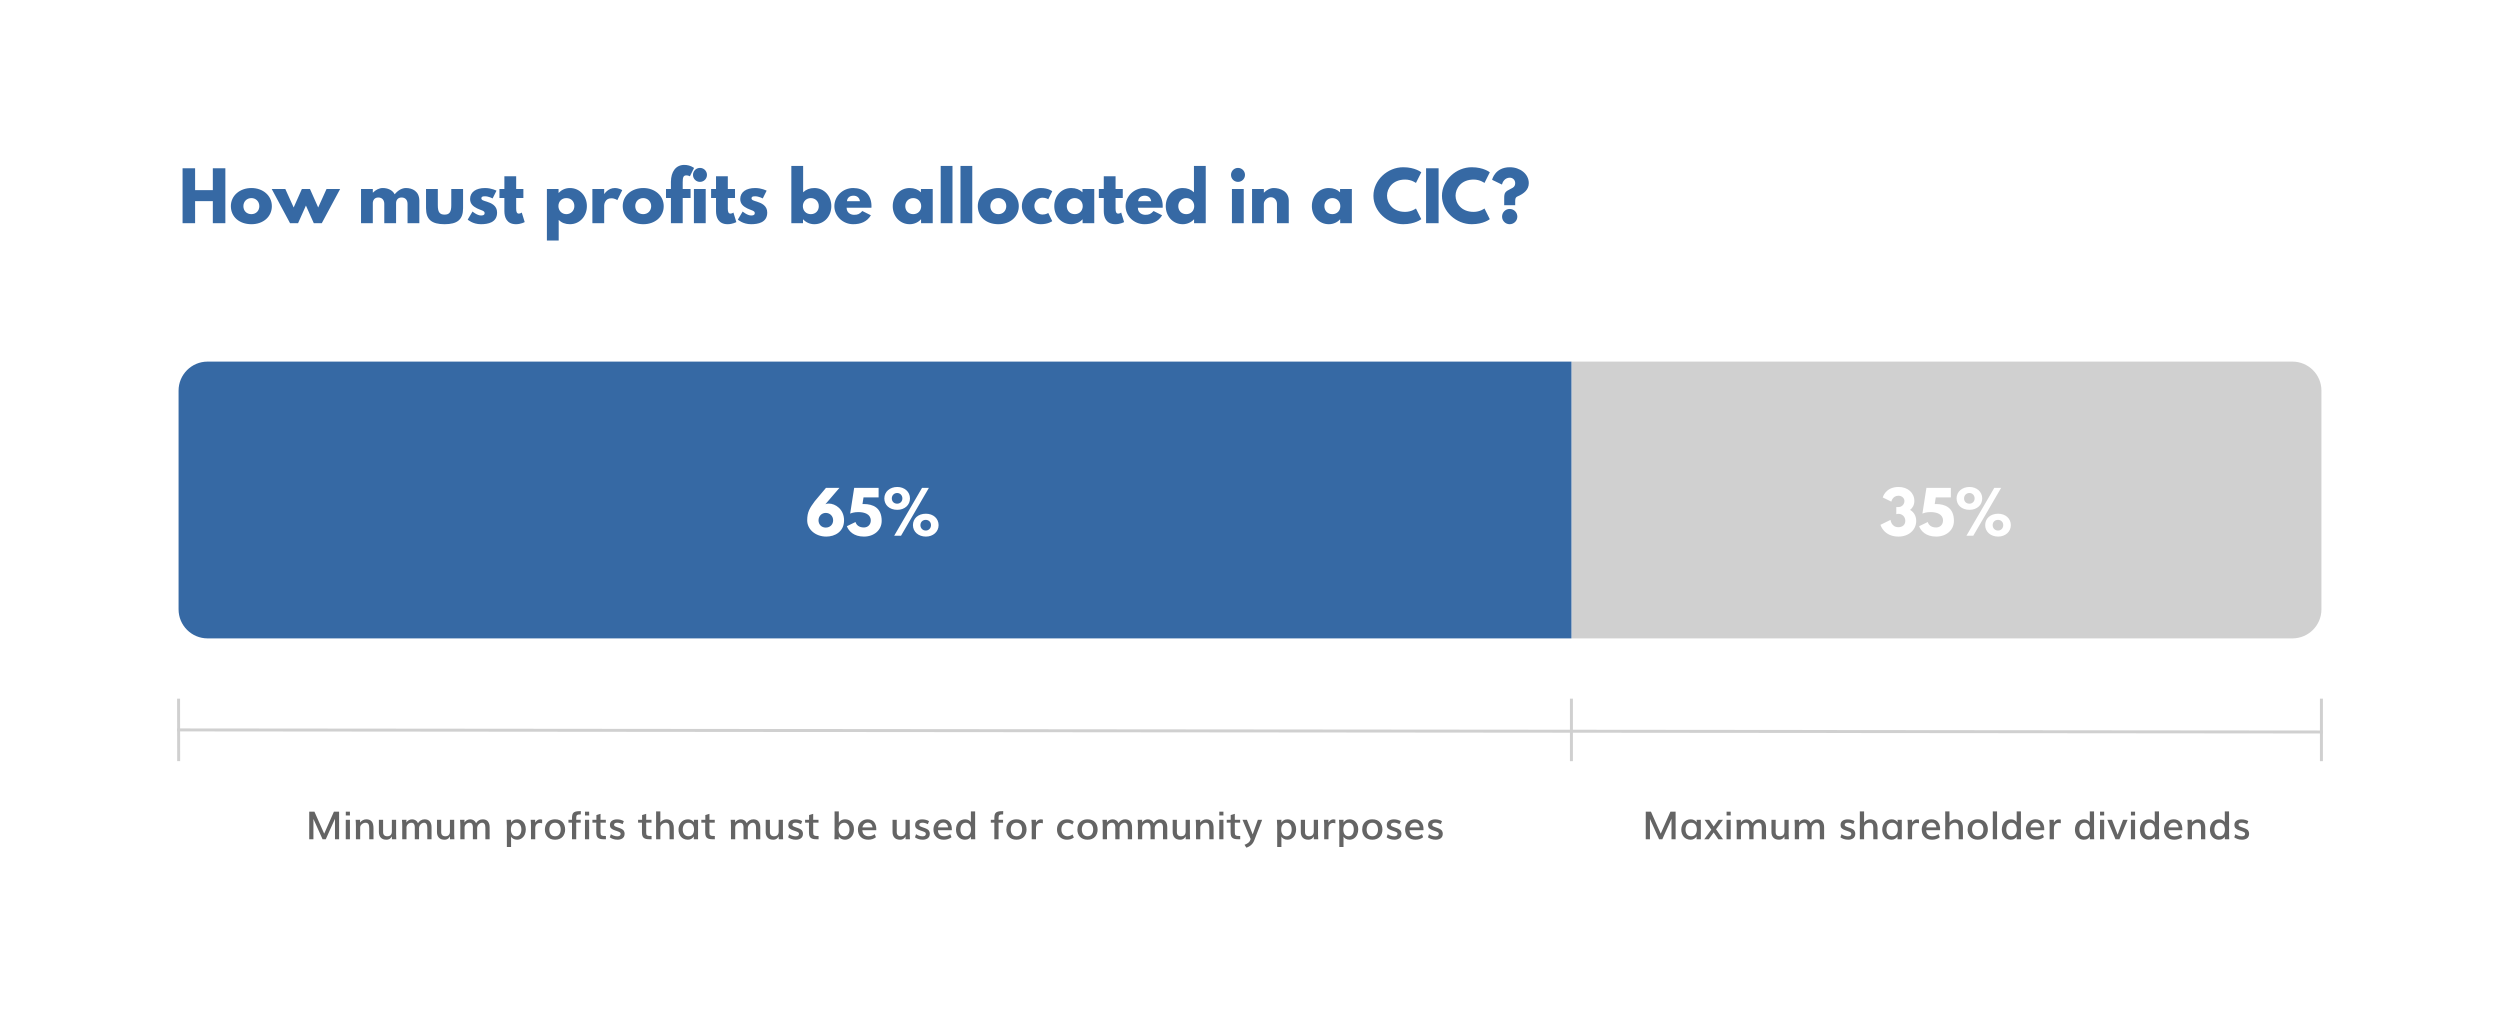
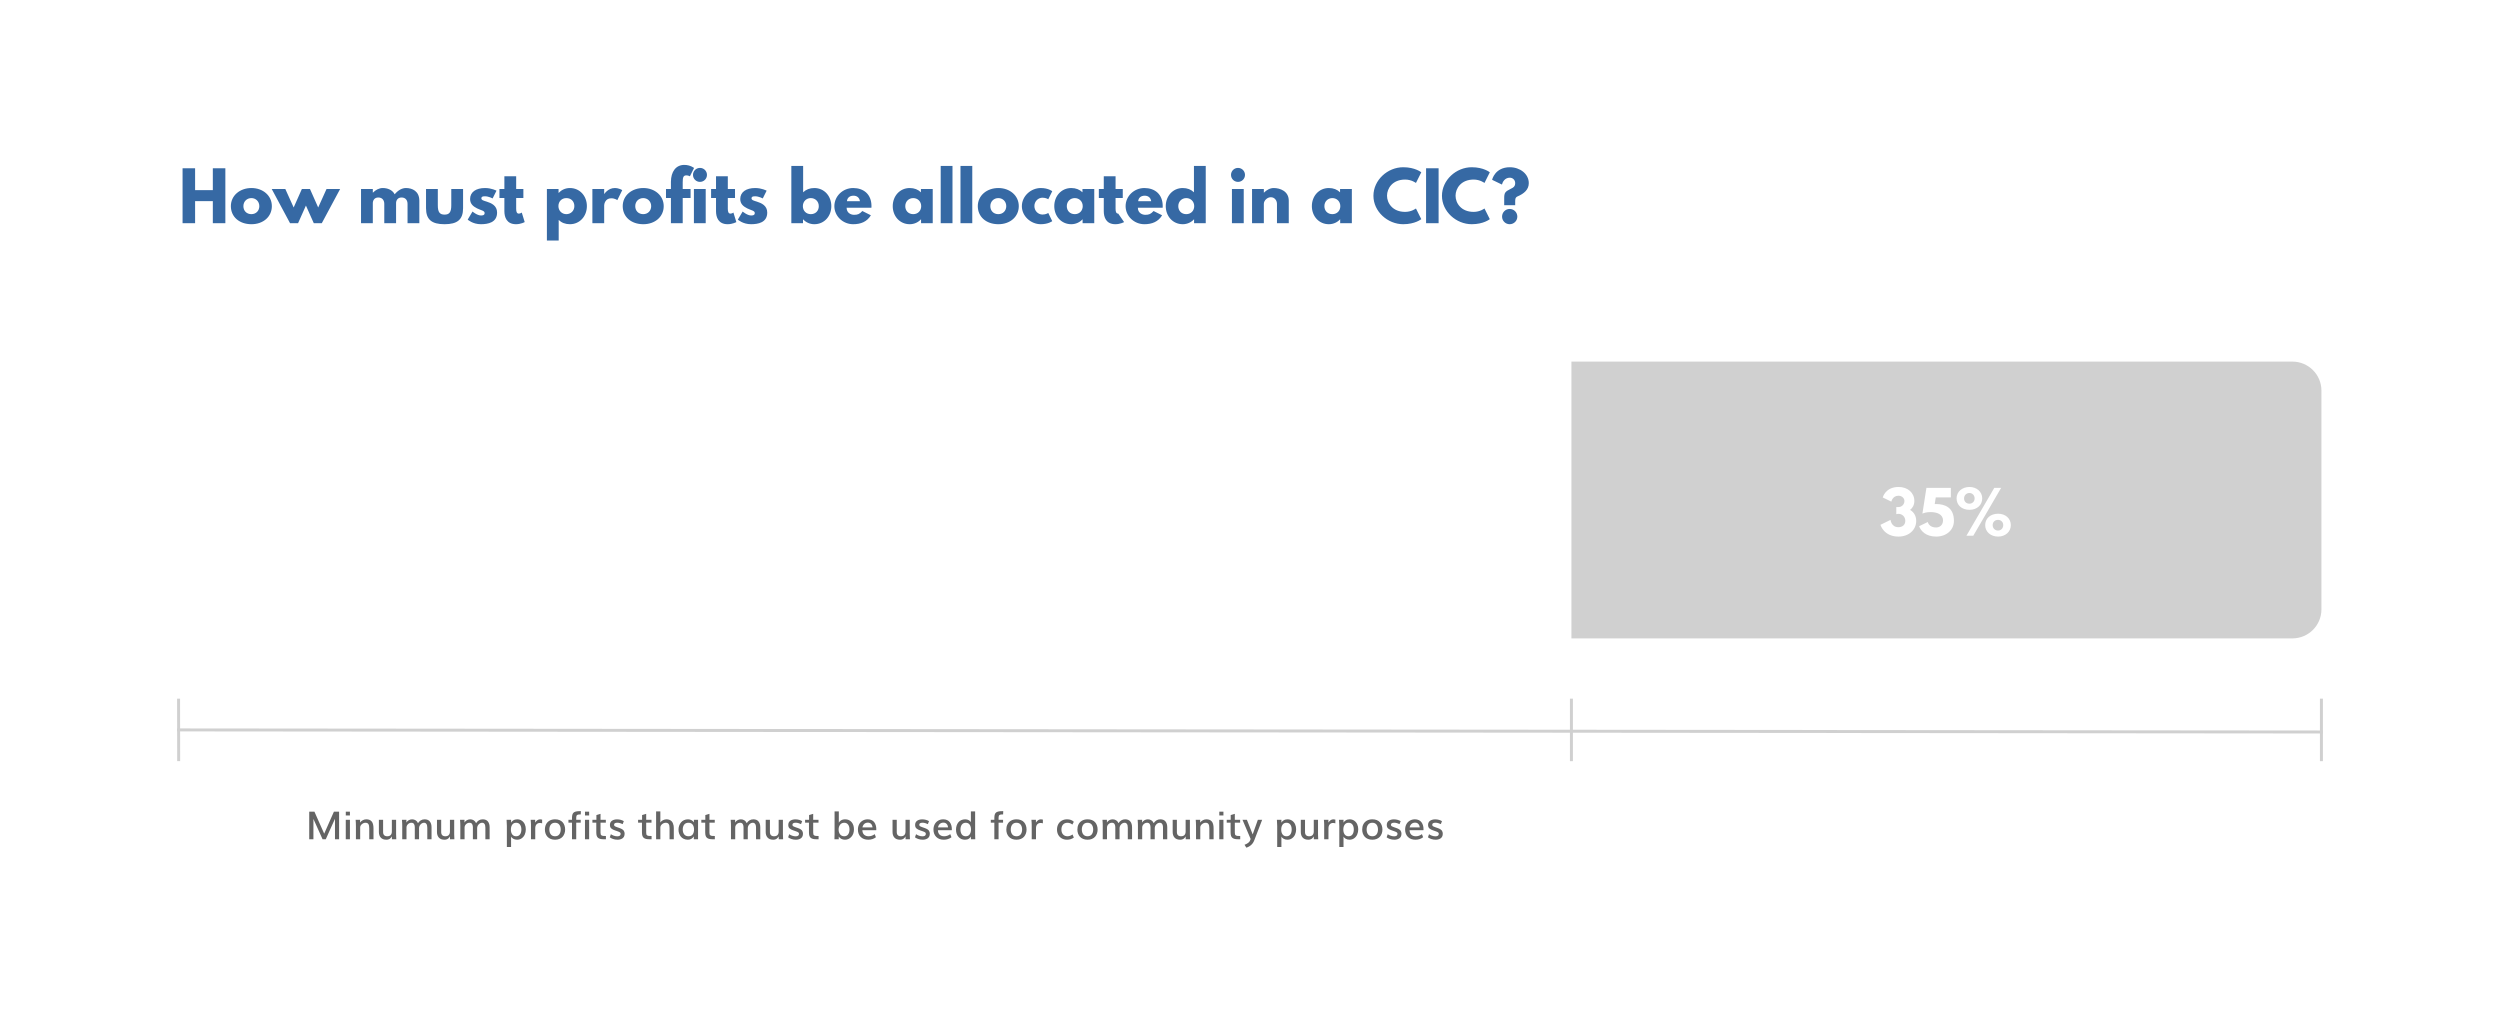
<svg xmlns="http://www.w3.org/2000/svg" width="1120" height="453" viewBox="0 0 1120 453" fill="none">
-   <rect width="1120" height="453" fill="white" />
  <path d="M704 162H1027C1034.18 162 1040 167.82 1040 175V273C1040 280.18 1034.18 286 1027 286H704V162Z" fill="#D0D0D0" />
-   <path d="M80 175C80 167.82 85.82 162 93 162H704V286H93C85.82 286 80 280.18 80 273V175Z" fill="#3669A4" />
  <path d="M1040 327.932L80 327" stroke="#D0D0D0" stroke-width="1.333" stroke-miterlimit="3" stroke-linecap="square" />
  <path d="M80 313.667L80.044 340.333" stroke="#D0D0D0" stroke-width="1.333" stroke-miterlimit="3" stroke-linecap="square" />
  <path d="M1040 313.667V340.333" stroke="#D0D0D0" stroke-width="1.333" stroke-miterlimit="3" stroke-linecap="square" />
  <path d="M704 313.667V340.333" stroke="#D0D0D0" stroke-width="1.333" stroke-miterlimit="3" stroke-linecap="square" />
  <path d="M376.08 218.55L369.762 225.908C369.762 225.908 370.308 225.596 371.296 225.596C374.234 225.596 378.134 228.118 378.134 233.11C378.134 238.18 374.052 240.39 370.178 240.39C365.368 240.39 361.624 237.218 361.624 233.11C361.624 229.34 362.768 227.598 365.004 224.556L370.048 218.55H376.08ZM366.694 233.11C366.694 234.982 368.046 236.36 369.944 236.36C371.842 236.36 373.246 234.982 373.246 233.11C373.246 231.186 371.79 229.782 369.944 229.782C368.15 229.782 366.694 231.186 366.694 233.11ZM379.394 235.736L383.268 233.864C383.658 235.19 384.802 236.308 387.038 236.308C388.806 236.308 390.106 235.008 390.106 233.188C390.106 230.354 387.324 229.418 384.542 229.418C382.748 229.418 381.526 229.808 380.876 230.094L382.67 218.55H393.616V222.84H386.856L386.388 225.83C386.57 225.83 386.778 225.804 386.986 225.804C391.042 225.83 394.994 227.39 394.994 233.344C394.994 237.452 391.64 240.39 387.038 240.39C382.462 240.39 380.2 237.92 379.394 235.736ZM396.18 223.282C396.18 220.266 398.702 218.16 401.978 218.16C405.15 218.16 407.672 220.266 407.672 223.282C407.672 226.246 405.306 228.404 401.978 228.404C398.468 228.404 396.18 226.246 396.18 223.282ZM416.148 218.55L403.668 240H400.6L413.08 218.55H416.148ZM399.534 223.282C399.534 224.686 400.522 225.648 401.926 225.648C403.252 225.648 404.266 224.686 404.266 223.282C404.266 221.878 403.226 220.864 401.926 220.864C400.6 220.864 399.534 221.878 399.534 223.282ZM408.998 235.268C408.998 232.304 411.286 230.146 414.796 230.146C418.124 230.146 420.49 232.304 420.49 235.268C420.49 238.284 417.968 240.39 414.796 240.39C411.52 240.39 408.998 238.284 408.998 235.268ZM412.352 235.268C412.352 236.672 413.418 237.686 414.744 237.686C416.044 237.686 417.084 236.672 417.084 235.268C417.084 233.864 416.07 232.902 414.744 232.902C413.34 232.902 412.352 233.864 412.352 235.268Z" fill="white" />
  <path d="M847.33 224.738L843.482 222.866C843.482 222.866 844.574 218.16 850.58 218.16C854.662 218.16 857.626 220.76 857.626 224.4C857.626 226.168 856.898 227.52 855.728 228.43C857.392 229.444 858.458 231.082 858.458 233.344C858.458 237.452 855.104 240.39 850.502 240.39C843.898 240.39 842.442 235.112 842.442 235.112L846.966 232.902C846.966 232.902 847.252 236.178 850.476 236.178C852.27 236.178 853.57 235.164 853.57 233.344C853.57 231.498 852.192 230.198 850.476 230.198C849.956 230.198 849.54 230.354 849.54 230.354V227.156H850.606C851.906 227.156 853.18 226.012 853.18 224.452C853.18 223.074 851.906 222.086 850.528 222.086C847.824 222.086 847.33 224.738 847.33 224.738ZM859.759 235.736L863.633 233.864C864.023 235.19 865.167 236.308 867.403 236.308C869.171 236.308 870.471 235.008 870.471 233.188C870.471 230.354 867.689 229.418 864.907 229.418C863.113 229.418 861.891 229.808 861.241 230.094L863.035 218.55H873.981V222.84H867.221L866.753 225.83C866.935 225.83 867.143 225.804 867.351 225.804C871.407 225.83 875.359 227.39 875.359 233.344C875.359 237.452 872.005 240.39 867.403 240.39C862.827 240.39 860.565 237.92 859.759 235.736ZM876.545 223.282C876.545 220.266 879.067 218.16 882.343 218.16C885.515 218.16 888.037 220.266 888.037 223.282C888.037 226.246 885.671 228.404 882.343 228.404C878.833 228.404 876.545 226.246 876.545 223.282ZM896.513 218.55L884.033 240H880.965L893.445 218.55H896.513ZM879.899 223.282C879.899 224.686 880.887 225.648 882.291 225.648C883.617 225.648 884.631 224.686 884.631 223.282C884.631 221.878 883.591 220.864 882.291 220.864C880.965 220.864 879.899 221.878 879.899 223.282ZM889.363 235.268C889.363 232.304 891.651 230.146 895.161 230.146C898.489 230.146 900.855 232.304 900.855 235.268C900.855 238.284 898.333 240.39 895.161 240.39C891.885 240.39 889.363 238.284 889.363 235.268ZM892.717 235.268C892.717 236.672 893.783 237.686 895.109 237.686C896.409 237.686 897.449 236.672 897.449 235.268C897.449 233.864 896.435 232.902 895.109 232.902C893.705 232.902 892.717 233.864 892.717 235.268Z" fill="white" />
  <path d="M138.533 376V363.618H140.863C141.044 364.026 141.673 365.452 142.751 367.896C143.833 370.334 144.664 372.196 145.242 373.483C145.781 372.258 147.232 368.97 149.596 363.618H151.909V376H150.072V366.816C149.511 368.012 148.712 369.778 147.674 372.114C146.642 374.444 146.067 375.739 145.948 376H144.511C144.188 375.28 143.553 373.866 142.606 371.757C141.659 369.648 140.928 368.021 140.412 366.875V376H138.533ZM154.911 365.319V363.618H156.765V365.319H154.911ZM154.903 376V367.275H156.765V376H154.903ZM159.452 376V370.243C159.452 369.716 159.441 369.205 159.418 368.712C159.395 368.219 159.373 367.856 159.35 367.624L159.316 367.275H161.315V368.508C161.615 368.043 162.023 367.686 162.539 367.437C163.055 367.181 163.574 367.054 164.095 367.054C165.172 367.054 165.98 367.377 166.519 368.023C167.058 368.67 167.327 369.699 167.327 371.11V376H165.422V371.051C165.422 370.189 165.294 369.565 165.039 369.18C164.79 368.789 164.348 368.593 163.713 368.593C163.163 368.593 162.633 368.806 162.122 369.231C161.612 369.65 161.357 370.132 161.357 370.677V376H159.452ZM173.109 376.196C172.015 376.196 171.179 375.884 170.601 375.26C170.028 374.631 169.742 373.795 169.742 372.752V367.275H171.63V372.734C171.63 373.375 171.789 373.854 172.106 374.172C172.429 374.489 172.886 374.648 173.475 374.648C174.155 374.648 174.671 374.466 175.023 374.104C175.374 373.741 175.55 373.202 175.55 372.488V367.275H177.455V373.721C177.455 374.447 177.483 375.206 177.54 376H175.584L175.55 374.673C175.482 374.832 175.388 374.991 175.269 375.15C175.15 375.308 174.994 375.473 174.802 375.643C174.609 375.807 174.365 375.94 174.07 376.043C173.776 376.145 173.455 376.196 173.109 376.196ZM180.202 376V369.928C180.202 369.554 180.193 369.197 180.176 368.857C180.159 368.517 180.139 368.202 180.117 367.913C180.094 367.618 180.08 367.405 180.074 367.275H182.073V368.517C182.288 368.08 182.634 367.729 183.11 367.462C183.592 367.19 184.105 367.054 184.649 367.054C185.222 367.054 185.741 367.201 186.205 367.496C186.67 367.791 187.022 368.216 187.26 368.772C187.6 368.239 188.02 367.819 188.519 367.513C189.017 367.207 189.587 367.054 190.228 367.054C191.248 367.054 192.019 367.371 192.541 368.006C193.068 368.641 193.332 369.523 193.332 370.651V376H191.427V370.796C191.427 370.387 191.387 370.027 191.308 369.716C191.228 369.398 191.081 369.132 190.866 368.916C190.65 368.701 190.378 368.593 190.049 368.593C189.414 368.593 188.87 368.843 188.416 369.341C187.963 369.835 187.736 370.402 187.736 371.042V376H185.831V370.651C185.831 370.385 185.809 370.141 185.763 369.92C185.718 369.693 185.641 369.475 185.534 369.265C185.432 369.055 185.279 368.891 185.074 368.772C184.87 368.653 184.627 368.593 184.343 368.593C183.719 368.593 183.189 368.811 182.753 369.248C182.322 369.684 182.107 370.186 182.107 370.753V376H180.202ZM199.131 376.196C198.037 376.196 197.201 375.884 196.623 375.26C196.05 374.631 195.764 373.795 195.764 372.752V367.275H197.652V372.734C197.652 373.375 197.81 373.854 198.128 374.172C198.451 374.489 198.907 374.648 199.497 374.648C200.177 374.648 200.693 374.466 201.045 374.104C201.396 373.741 201.572 373.202 201.572 372.488V367.275H203.477V373.721C203.477 374.447 203.505 375.206 203.562 376H201.606L201.572 374.673C201.504 374.832 201.41 374.991 201.291 375.15C201.172 375.308 201.016 375.473 200.824 375.643C200.631 375.807 200.387 375.94 200.092 376.043C199.798 376.145 199.477 376.196 199.131 376.196ZM206.224 376V369.928C206.224 369.554 206.215 369.197 206.198 368.857C206.181 368.517 206.161 368.202 206.139 367.913C206.116 367.618 206.102 367.405 206.096 367.275H208.095V368.517C208.31 368.08 208.656 367.729 209.132 367.462C209.614 367.19 210.127 367.054 210.671 367.054C211.244 367.054 211.763 367.201 212.227 367.496C212.692 367.791 213.044 368.216 213.282 368.772C213.622 368.239 214.042 367.819 214.54 367.513C215.039 367.207 215.609 367.054 216.25 367.054C217.27 367.054 218.041 367.371 218.563 368.006C219.09 368.641 219.354 369.523 219.354 370.651V376H217.449V370.796C217.449 370.387 217.409 370.027 217.33 369.716C217.25 369.398 217.103 369.132 216.888 368.916C216.672 368.701 216.4 368.593 216.071 368.593C215.436 368.593 214.892 368.843 214.438 369.341C213.985 369.835 213.758 370.402 213.758 371.042V376H211.853V370.651C211.853 370.385 211.831 370.141 211.785 369.92C211.74 369.693 211.663 369.475 211.556 369.265C211.454 369.055 211.3 368.891 211.096 368.772C210.892 368.653 210.649 368.593 210.365 368.593C209.741 368.593 209.211 368.811 208.775 369.248C208.344 369.684 208.129 370.186 208.129 370.753V376H206.224ZM231.242 374.648C232.013 374.648 232.594 374.367 232.985 373.806C233.377 373.239 233.572 372.508 233.572 371.612C233.572 370.716 233.374 369.991 232.977 369.435C232.58 368.874 232.005 368.593 231.251 368.593C230.485 368.593 229.899 368.877 229.49 369.443C229.082 370.01 228.878 370.747 228.878 371.655C228.878 372.533 229.077 373.253 229.473 373.814C229.876 374.37 230.465 374.648 231.242 374.648ZM227.075 379.444V370.022C227.075 369.693 227.033 368.777 226.948 367.275H228.963V368.627C229.071 368.242 229.383 367.884 229.899 367.556C230.42 367.221 231.024 367.054 231.71 367.054C232.487 367.054 233.17 367.258 233.759 367.666C234.349 368.069 234.797 368.607 235.103 369.282C235.409 369.957 235.562 370.708 235.562 371.535C235.562 372.375 235.409 373.146 235.103 373.849C234.797 374.546 234.34 375.113 233.734 375.549C233.133 375.98 232.436 376.196 231.642 376.196C230.967 376.196 230.375 376.037 229.865 375.719C229.36 375.396 229.059 375.067 228.963 374.733V379.444H227.075ZM237.875 376V369.452C237.875 369.214 237.864 368.913 237.841 368.551C237.819 368.188 237.796 367.884 237.773 367.641L237.739 367.275H239.763V368.508C240.392 367.539 241.135 367.054 241.991 367.054C242.275 367.054 242.569 367.096 242.876 367.181V368.857C242.547 368.743 242.207 368.687 241.855 368.687C241.237 368.687 240.738 368.896 240.358 369.316C239.979 369.73 239.789 370.322 239.789 371.093V376H237.875ZM248.675 376.196C247.944 376.196 247.283 376.077 246.694 375.838C246.11 375.6 245.631 375.274 245.257 374.86C244.888 374.447 244.605 373.968 244.406 373.423C244.213 372.873 244.117 372.278 244.117 371.637C244.117 370.764 244.287 369.988 244.627 369.307C244.967 368.621 245.486 368.074 246.184 367.666C246.887 367.258 247.72 367.054 248.684 367.054C249.421 367.054 250.078 367.17 250.657 367.403C251.235 367.635 251.705 367.961 252.068 368.38C252.431 368.794 252.706 369.279 252.893 369.835C253.086 370.385 253.182 370.991 253.182 371.655C253.182 372.284 253.083 372.871 252.885 373.415C252.692 373.959 252.411 374.441 252.043 374.86C251.68 375.274 251.206 375.6 250.623 375.838C250.044 376.077 249.395 376.196 248.675 376.196ZM248.667 374.648C249.506 374.648 250.135 374.367 250.555 373.806C250.98 373.245 251.192 372.519 251.192 371.629C251.192 370.728 250.977 369.996 250.546 369.435C250.115 368.874 249.486 368.593 248.658 368.593C247.83 368.593 247.198 368.874 246.762 369.435C246.325 369.996 246.107 370.728 246.107 371.629C246.107 372.519 246.322 373.245 246.753 373.806C247.184 374.367 247.822 374.648 248.667 374.648ZM256.252 376V368.551H254.662V367.275H256.252V366.816C256.252 366.487 256.258 366.209 256.269 365.982C256.286 365.75 256.315 365.515 256.354 365.277C256.394 365.038 256.451 364.84 256.524 364.681C256.598 364.523 256.694 364.367 256.813 364.214C256.932 364.061 257.08 363.939 257.256 363.848C257.431 363.752 257.641 363.667 257.885 363.593C258.129 363.519 258.409 363.468 258.727 363.44C259.044 363.406 259.404 363.389 259.807 363.389H260.24L260.181 364.86C259.852 364.86 259.583 364.868 259.373 364.885C259.169 364.902 258.985 364.939 258.82 364.996C258.662 365.053 258.54 365.118 258.455 365.192C258.375 365.265 258.31 365.381 258.259 365.54C258.208 365.699 258.177 365.866 258.166 366.042C258.154 366.212 258.149 366.444 258.149 366.739V367.275H260.164V368.551H258.149V376H256.252ZM262.077 365.319V363.618H263.931V365.319H262.077ZM262.069 376V367.275H263.931V376H262.069ZM271.449 375.991H270.632C270.009 375.991 269.496 375.952 269.093 375.872C268.691 375.793 268.333 375.643 268.022 375.422C267.71 375.201 267.483 374.883 267.341 374.469C267.205 374.055 267.137 373.523 267.137 372.871V368.551H265.402V367.275H267.188V365.149L269.034 364.596V367.275H271.415V368.551H269.034V372.981C269.034 373.338 269.065 373.616 269.127 373.814C269.189 374.007 269.32 374.16 269.518 374.274C269.717 374.387 269.955 374.458 270.233 374.486C270.51 374.515 270.916 374.529 271.449 374.529V375.991ZM276.687 376.196C275.927 376.196 275.241 376.085 274.629 375.864C274.017 375.643 273.535 375.393 273.183 375.116L273.677 373.721C274.022 373.982 274.459 374.206 274.986 374.393C275.513 374.58 276.029 374.673 276.534 374.673C277.543 374.673 278.048 374.302 278.048 373.559C278.048 373.276 277.943 373.058 277.733 372.905C277.523 372.746 277.078 372.55 276.398 372.318L275.582 372.037C275.196 371.907 274.881 371.782 274.638 371.663C274.394 371.544 274.156 371.391 273.923 371.204C273.691 371.017 273.518 370.787 273.405 370.515C273.297 370.243 273.243 369.92 273.243 369.546C273.243 369.115 273.331 368.738 273.507 368.415C273.682 368.086 273.923 367.828 274.229 367.641C274.536 367.448 274.873 367.306 275.241 367.215C275.61 367.119 276.004 367.071 276.423 367.071C277.013 367.071 277.574 367.145 278.107 367.292C278.64 367.439 279.094 367.635 279.468 367.879L278.958 369.205C278.657 369.047 278.286 368.902 277.844 368.772C277.407 368.641 276.996 368.576 276.61 368.576C275.607 368.576 275.105 368.877 275.105 369.478C275.105 369.75 275.193 369.954 275.369 370.09C275.55 370.226 275.944 370.402 276.551 370.617C276.574 370.623 276.713 370.671 276.968 370.762C277.228 370.852 277.376 370.903 277.41 370.915C277.739 371.028 278.008 371.133 278.218 371.229C278.427 371.32 278.643 371.439 278.864 371.586C279.091 371.734 279.267 371.893 279.391 372.063C279.516 372.233 279.618 372.443 279.697 372.692C279.782 372.941 279.825 373.228 279.825 373.551C279.825 374.027 279.731 374.444 279.544 374.801C279.363 375.152 279.116 375.427 278.805 375.626C278.493 375.819 278.158 375.96 277.801 376.051C277.45 376.147 277.078 376.196 276.687 376.196ZM291.909 375.991H291.093C290.469 375.991 289.956 375.952 289.553 375.872C289.151 375.793 288.794 375.643 288.482 375.422C288.17 375.201 287.943 374.883 287.802 374.469C287.666 374.055 287.598 373.523 287.598 372.871V368.551H285.863V367.275H287.649V365.149L289.494 364.596V367.275H291.875V368.551H289.494V372.981C289.494 373.338 289.525 373.616 289.587 373.814C289.65 374.007 289.78 374.16 289.979 374.274C290.177 374.387 290.415 374.458 290.693 374.486C290.971 374.515 291.376 374.529 291.909 374.529V375.991ZM293.933 376V363.508H295.838V368.491C296.07 368.066 296.453 367.72 296.986 367.454C297.524 367.187 298.057 367.054 298.585 367.054C299.095 367.054 299.546 367.136 299.937 367.301C300.334 367.465 300.651 367.675 300.889 367.93C301.127 368.185 301.32 368.491 301.467 368.848C301.62 369.205 301.725 369.557 301.782 369.903C301.839 370.249 301.867 370.611 301.867 370.991V376H299.962V370.957C299.962 370.124 299.826 369.523 299.554 369.154C299.288 368.78 298.868 368.593 298.295 368.593C297.666 368.593 297.099 368.809 296.595 369.239C296.09 369.67 295.838 370.166 295.838 370.728V376H293.933ZM308.458 374.648C309.291 374.648 309.912 374.373 310.32 373.823C310.728 373.267 310.932 372.528 310.932 371.603C310.932 370.696 310.72 369.968 310.294 369.418C309.875 368.868 309.254 368.593 308.432 368.593C307.587 368.593 306.95 368.871 306.519 369.426C306.088 369.976 305.872 370.708 305.872 371.62C305.872 372.516 306.088 373.245 306.519 373.806C306.955 374.367 307.602 374.648 308.458 374.648ZM308.194 376.196C307.514 376.196 306.899 376.071 306.349 375.821C305.799 375.566 305.354 375.226 305.014 374.801C304.673 374.376 304.413 373.9 304.231 373.372C304.055 372.839 303.968 372.281 303.968 371.697C303.968 371.085 304.061 370.501 304.248 369.945C304.441 369.39 304.713 368.896 305.065 368.466C305.416 368.035 305.864 367.692 306.408 367.437C306.958 367.181 307.565 367.054 308.228 367.054C308.806 367.054 309.322 367.179 309.776 367.428C310.229 367.672 310.592 368.001 310.864 368.415V367.275H312.727V376H310.83V374.69C310.569 375.144 310.209 375.51 309.75 375.787C309.297 376.06 308.778 376.196 308.194 376.196ZM320.244 375.991H319.428C318.804 375.991 318.291 375.952 317.888 375.872C317.486 375.793 317.129 375.643 316.817 375.422C316.505 375.201 316.278 374.883 316.137 374.469C316.001 374.055 315.933 373.523 315.933 372.871V368.551H314.198V367.275H315.984V365.149L317.829 364.596V367.275H320.21V368.551H317.829V372.981C317.829 373.338 317.86 373.616 317.922 373.814C317.985 374.007 318.115 374.16 318.314 374.274C318.512 374.387 318.75 374.458 319.028 374.486C319.306 374.515 319.711 374.529 320.244 374.529V375.991ZM327.472 376V369.928C327.472 369.554 327.464 369.197 327.447 368.857C327.43 368.517 327.41 368.202 327.387 367.913C327.365 367.618 327.35 367.405 327.345 367.275H329.343V368.517C329.559 368.08 329.904 367.729 330.381 367.462C330.863 367.19 331.376 367.054 331.92 367.054C332.493 367.054 333.011 367.201 333.476 367.496C333.941 367.791 334.292 368.216 334.531 368.772C334.871 368.239 335.29 367.819 335.789 367.513C336.288 367.207 336.858 367.054 337.498 367.054C338.519 367.054 339.29 367.371 339.812 368.006C340.339 368.641 340.602 369.523 340.602 370.651V376H338.698V370.796C338.698 370.387 338.658 370.027 338.578 369.716C338.499 369.398 338.352 369.132 338.136 368.916C337.921 368.701 337.649 368.593 337.32 368.593C336.685 368.593 336.141 368.843 335.687 369.341C335.234 369.835 335.007 370.402 335.007 371.042V376H333.102V370.651C333.102 370.385 333.079 370.141 333.034 369.92C332.989 369.693 332.912 369.475 332.804 369.265C332.702 369.055 332.549 368.891 332.345 368.772C332.141 368.653 331.897 368.593 331.614 368.593C330.99 368.593 330.46 368.811 330.024 369.248C329.593 369.684 329.377 370.186 329.377 370.753V376H327.472ZM346.402 376.196C345.308 376.196 344.472 375.884 343.893 375.26C343.321 374.631 343.035 373.795 343.035 372.752V367.275H344.922V372.734C344.922 373.375 345.081 373.854 345.399 374.172C345.722 374.489 346.178 374.648 346.768 374.648C347.448 374.648 347.964 374.466 348.315 374.104C348.667 373.741 348.843 373.202 348.843 372.488V367.275H350.748V373.721C350.748 374.447 350.776 375.206 350.833 376H348.877L348.843 374.673C348.775 374.832 348.681 374.991 348.562 375.15C348.443 375.308 348.287 375.473 348.094 375.643C347.902 375.807 347.658 375.94 347.363 376.043C347.068 376.145 346.748 376.196 346.402 376.196ZM356.59 376.196C355.83 376.196 355.144 376.085 354.532 375.864C353.92 375.643 353.438 375.393 353.086 375.116L353.579 373.721C353.925 373.982 354.362 374.206 354.889 374.393C355.416 374.58 355.932 374.673 356.437 374.673C357.446 374.673 357.95 374.302 357.95 373.559C357.95 373.276 357.845 373.058 357.636 372.905C357.426 372.746 356.981 372.55 356.301 372.318L355.484 372.037C355.099 371.907 354.784 371.782 354.54 371.663C354.297 371.544 354.058 371.391 353.826 371.204C353.594 371.017 353.421 370.787 353.307 370.515C353.2 370.243 353.146 369.92 353.146 369.546C353.146 369.115 353.234 368.738 353.409 368.415C353.585 368.086 353.826 367.828 354.132 367.641C354.438 367.448 354.776 367.306 355.144 367.215C355.513 367.119 355.907 367.071 356.326 367.071C356.916 367.071 357.477 367.145 358.01 367.292C358.543 367.439 358.996 367.635 359.371 367.879L358.86 369.205C358.56 369.047 358.188 368.902 357.746 368.772C357.31 368.641 356.899 368.576 356.513 368.576C355.51 368.576 355.008 368.877 355.008 369.478C355.008 369.75 355.096 369.954 355.272 370.09C355.453 370.226 355.847 370.402 356.454 370.617C356.476 370.623 356.615 370.671 356.87 370.762C357.131 370.852 357.279 370.903 357.313 370.915C357.641 371.028 357.911 371.133 358.12 371.229C358.33 371.32 358.546 371.439 358.767 371.586C358.994 371.734 359.169 371.893 359.294 372.063C359.419 372.233 359.521 372.443 359.6 372.692C359.685 372.941 359.728 373.228 359.728 373.551C359.728 374.027 359.634 374.444 359.447 374.801C359.266 375.152 359.019 375.427 358.707 375.626C358.395 375.819 358.061 375.96 357.704 376.051C357.352 376.147 356.981 376.196 356.59 376.196ZM366.726 375.991H365.91C365.286 375.991 364.773 375.952 364.371 375.872C363.968 375.793 363.611 375.643 363.299 375.422C362.988 375.201 362.761 374.883 362.619 374.469C362.483 374.055 362.415 373.523 362.415 372.871V368.551H360.68V367.275H362.466V365.149L364.311 364.596V367.275H366.692V368.551H364.311V372.981C364.311 373.338 364.342 373.616 364.405 373.814C364.467 374.007 364.598 374.16 364.796 374.274C364.994 374.387 365.233 374.458 365.51 374.486C365.788 374.515 366.193 374.529 366.726 374.529V375.991ZM378.224 374.648C378.995 374.648 379.579 374.364 379.976 373.797C380.372 373.231 380.571 372.494 380.571 371.586C380.571 370.708 380.367 369.991 379.958 369.435C379.55 368.874 378.978 368.593 378.241 368.593C377.458 368.593 376.838 368.879 376.378 369.452C375.925 370.019 375.698 370.742 375.698 371.62C375.698 372.499 375.919 373.225 376.361 373.797C376.809 374.364 377.43 374.648 378.224 374.648ZM378.53 376.196C377.901 376.196 377.336 376.057 376.838 375.779C376.344 375.501 375.987 375.164 375.766 374.767V376H373.827C373.867 374.815 373.887 374.044 373.887 373.687V363.508H375.792V368.585C375.854 368.432 375.953 368.276 376.089 368.117C376.231 367.952 376.412 367.788 376.633 367.624C376.855 367.459 377.138 367.323 377.484 367.215C377.83 367.108 378.204 367.054 378.606 367.054C379.82 367.054 380.783 367.468 381.498 368.295C382.212 369.118 382.569 370.2 382.569 371.544C382.569 372.922 382.181 374.041 381.404 374.903C380.633 375.765 379.675 376.196 378.53 376.196ZM386.379 370.66H390.886C390.812 369.974 390.591 369.449 390.223 369.086C389.86 368.723 389.392 368.542 388.82 368.542C388.179 368.542 387.643 368.729 387.212 369.103C386.787 369.478 386.509 369.996 386.379 370.66ZM388.99 376.196C387.561 376.196 386.43 375.779 385.597 374.946C384.763 374.112 384.347 373.012 384.347 371.646C384.347 370.801 384.519 370.033 384.865 369.341C385.211 368.65 385.721 368.097 386.396 367.683C387.071 367.264 387.85 367.054 388.735 367.054C389.386 367.054 389.962 367.17 390.461 367.403C390.965 367.629 391.368 367.95 391.668 368.363C391.975 368.772 392.204 369.245 392.357 369.784C392.51 370.317 392.587 370.906 392.587 371.552C392.587 371.672 392.573 371.802 392.544 371.944H386.336C386.37 372.839 386.64 373.514 387.144 373.968C387.649 374.421 388.312 374.648 389.134 374.648C390.126 374.648 391.039 374.33 391.872 373.695L392.408 375.09C391.427 375.827 390.288 376.196 388.99 376.196ZM403.225 376.196C402.131 376.196 401.295 375.884 400.717 375.26C400.144 374.631 399.858 373.795 399.858 372.752V367.275H401.745V372.734C401.745 373.375 401.904 373.854 402.222 374.172C402.545 374.489 403.001 374.648 403.591 374.648C404.271 374.648 404.787 374.466 405.139 374.104C405.49 373.741 405.666 373.202 405.666 372.488V367.275H407.571V373.721C407.571 374.447 407.599 375.206 407.656 376H405.7L405.666 374.673C405.598 374.832 405.504 374.991 405.385 375.15C405.266 375.308 405.11 375.473 404.917 375.643C404.725 375.807 404.481 375.94 404.186 376.043C403.891 376.145 403.571 376.196 403.225 376.196ZM413.413 376.196C412.653 376.196 411.967 376.085 411.355 375.864C410.743 375.643 410.261 375.393 409.909 375.116L410.402 373.721C410.748 373.982 411.185 374.206 411.712 374.393C412.239 374.58 412.755 374.673 413.26 374.673C414.269 374.673 414.773 374.302 414.773 373.559C414.773 373.276 414.669 373.058 414.459 372.905C414.249 372.746 413.804 372.55 413.124 372.318L412.307 372.037C411.922 371.907 411.607 371.782 411.363 371.663C411.12 371.544 410.882 371.391 410.649 371.204C410.417 371.017 410.244 370.787 410.13 370.515C410.023 370.243 409.969 369.92 409.969 369.546C409.969 369.115 410.057 368.738 410.232 368.415C410.408 368.086 410.649 367.828 410.955 367.641C411.261 367.448 411.599 367.306 411.967 367.215C412.336 367.119 412.73 367.071 413.149 367.071C413.739 367.071 414.3 367.145 414.833 367.292C415.366 367.439 415.819 367.635 416.194 367.879L415.683 369.205C415.383 369.047 415.012 368.902 414.569 368.772C414.133 368.641 413.722 368.576 413.336 368.576C412.333 368.576 411.831 368.877 411.831 369.478C411.831 369.75 411.919 369.954 412.095 370.09C412.276 370.226 412.67 370.402 413.277 370.617C413.299 370.623 413.438 370.671 413.693 370.762C413.954 370.852 414.102 370.903 414.136 370.915C414.464 371.028 414.734 371.133 414.944 371.229C415.153 371.32 415.369 371.439 415.59 371.586C415.817 371.734 415.992 371.893 416.117 372.063C416.242 372.233 416.344 372.443 416.423 372.692C416.508 372.941 416.551 373.228 416.551 373.551C416.551 374.027 416.457 374.444 416.27 374.801C416.089 375.152 415.842 375.427 415.53 375.626C415.218 375.819 414.884 375.96 414.527 376.051C414.175 376.147 413.804 376.196 413.413 376.196ZM420.224 370.66H424.732C424.658 369.974 424.437 369.449 424.068 369.086C423.705 368.723 423.238 368.542 422.665 368.542C422.024 368.542 421.489 368.729 421.058 369.103C420.633 369.478 420.355 369.996 420.224 370.66ZM422.835 376.196C421.407 376.196 420.276 375.779 419.442 374.946C418.609 374.112 418.192 373.012 418.192 371.646C418.192 370.801 418.365 370.033 418.711 369.341C419.057 368.65 419.567 368.097 420.241 367.683C420.916 367.264 421.696 367.054 422.58 367.054C423.232 367.054 423.807 367.17 424.306 367.403C424.811 367.629 425.213 367.95 425.514 368.363C425.82 368.772 426.05 369.245 426.203 369.784C426.356 370.317 426.432 370.906 426.432 371.552C426.432 371.672 426.418 371.802 426.39 371.944H420.182C420.216 372.839 420.485 373.514 420.99 373.968C421.494 374.421 422.158 374.648 422.98 374.648C423.972 374.648 424.885 374.33 425.718 373.695L426.254 375.09C425.273 375.827 424.133 376.196 422.835 376.196ZM432.64 374.648C433.423 374.648 434.012 374.367 434.409 373.806C434.806 373.239 435.004 372.502 435.004 371.595C435.004 370.716 434.803 369.996 434.4 369.435C433.998 368.874 433.417 368.593 432.657 368.593C431.892 368.593 431.305 368.874 430.897 369.435C430.489 369.996 430.285 370.728 430.285 371.629C430.285 372.519 430.483 373.245 430.88 373.806C431.277 374.367 431.863 374.648 432.64 374.648ZM432.292 376.196C431.141 376.196 430.185 375.785 429.426 374.963C428.672 374.135 428.295 373.041 428.295 371.68C428.295 371.034 428.385 370.433 428.567 369.877C428.748 369.322 429.006 368.834 429.341 368.415C429.681 367.989 430.115 367.658 430.642 367.42C431.169 367.176 431.761 367.054 432.419 367.054C433.043 367.054 433.578 367.187 434.026 367.454C434.48 367.72 434.789 368.012 434.953 368.329V363.508H436.858V373.704C436.858 373.965 436.878 374.73 436.918 376H434.979L434.962 374.75C434.809 375.113 434.503 375.444 434.043 375.745C433.59 376.045 433.006 376.196 432.292 376.196ZM445.464 376V368.551H443.874V367.275H445.464V366.816C445.464 366.487 445.47 366.209 445.481 365.982C445.498 365.75 445.526 365.515 445.566 365.277C445.606 365.038 445.662 364.84 445.736 364.681C445.81 364.523 445.906 364.367 446.025 364.214C446.144 364.061 446.292 363.939 446.468 363.848C446.643 363.752 446.853 363.667 447.097 363.593C447.341 363.519 447.621 363.468 447.939 363.44C448.256 363.406 448.616 363.389 449.019 363.389H449.452L449.393 364.86C449.064 364.86 448.795 364.868 448.585 364.885C448.381 364.902 448.197 364.939 448.032 364.996C447.874 365.053 447.752 365.118 447.667 365.192C447.587 365.265 447.522 365.381 447.471 365.54C447.42 365.699 447.389 365.866 447.377 366.042C447.366 366.212 447.36 366.444 447.36 366.739V367.275H449.376V368.551H447.36V376H445.464ZM455.388 376.196C454.657 376.196 453.996 376.077 453.407 375.838C452.823 375.6 452.344 375.274 451.97 374.86C451.601 374.447 451.318 373.968 451.119 373.423C450.926 372.873 450.83 372.278 450.83 371.637C450.83 370.764 451 369.988 451.34 369.307C451.68 368.621 452.199 368.074 452.896 367.666C453.599 367.258 454.433 367.054 455.397 367.054C456.134 367.054 456.791 367.17 457.37 367.403C457.948 367.635 458.418 367.961 458.781 368.38C459.144 368.794 459.419 369.279 459.606 369.835C459.799 370.385 459.895 370.991 459.895 371.655C459.895 372.284 459.796 372.871 459.598 373.415C459.405 373.959 459.124 374.441 458.756 374.86C458.393 375.274 457.919 375.6 457.336 375.838C456.757 376.077 456.108 376.196 455.388 376.196ZM455.38 374.648C456.219 374.648 456.848 374.367 457.267 373.806C457.693 373.245 457.905 372.519 457.905 371.629C457.905 370.728 457.69 369.996 457.259 369.435C456.828 368.874 456.199 368.593 455.371 368.593C454.543 368.593 453.911 368.874 453.475 369.435C453.038 369.996 452.82 370.728 452.82 371.629C452.82 372.519 453.035 373.245 453.466 373.806C453.897 374.367 454.535 374.648 455.38 374.648ZM462.208 376V369.452C462.208 369.214 462.197 368.913 462.174 368.551C462.152 368.188 462.129 367.884 462.106 367.641L462.072 367.275H464.096V368.508C464.725 367.539 465.468 367.054 466.324 367.054C466.608 367.054 466.902 367.096 467.209 367.181V368.857C466.88 368.743 466.54 368.687 466.188 368.687C465.57 368.687 465.071 368.896 464.691 369.316C464.312 369.73 464.122 370.322 464.122 371.093V376H462.208ZM478.043 376.196C477.124 376.196 476.319 375.991 475.627 375.583C474.936 375.169 474.414 374.622 474.063 373.942C473.711 373.262 473.535 372.502 473.535 371.663C473.535 370.779 473.717 369.988 474.08 369.29C474.448 368.593 474.975 368.046 475.661 367.649C476.353 367.252 477.15 367.054 478.051 367.054C479.349 367.054 480.358 367.428 481.078 368.176L480.407 369.418C479.789 368.874 479.06 368.602 478.221 368.602C477.388 368.602 476.727 368.871 476.24 369.409C475.758 369.948 475.517 370.696 475.517 371.655C475.517 372.562 475.761 373.287 476.248 373.832C476.736 374.376 477.399 374.648 478.238 374.648C479.02 374.648 479.772 374.379 480.492 373.84L481.078 375.235C480.183 375.875 479.171 376.196 478.043 376.196ZM487.227 376.196C486.495 376.196 485.835 376.077 485.245 375.838C484.661 375.6 484.182 375.274 483.808 374.86C483.44 374.447 483.156 373.968 482.958 373.423C482.765 372.873 482.669 372.278 482.669 371.637C482.669 370.764 482.839 369.988 483.179 369.307C483.519 368.621 484.038 368.074 484.735 367.666C485.438 367.258 486.271 367.054 487.235 367.054C487.972 367.054 488.63 367.17 489.208 367.403C489.786 367.635 490.257 367.961 490.62 368.38C490.983 368.794 491.258 369.279 491.445 369.835C491.637 370.385 491.734 370.991 491.734 371.655C491.734 372.284 491.635 372.871 491.436 373.415C491.243 373.959 490.963 374.441 490.594 374.86C490.231 375.274 489.758 375.6 489.174 375.838C488.596 376.077 487.947 376.196 487.227 376.196ZM487.218 374.648C488.057 374.648 488.687 374.367 489.106 373.806C489.531 373.245 489.744 372.519 489.744 371.629C489.744 370.728 489.528 369.996 489.098 369.435C488.667 368.874 488.037 368.593 487.21 368.593C486.382 368.593 485.75 368.874 485.313 369.435C484.877 369.996 484.659 370.728 484.659 371.629C484.659 372.519 484.874 373.245 485.305 373.806C485.736 374.367 486.374 374.648 487.218 374.648ZM494.03 376V369.928C494.03 369.554 494.021 369.197 494.004 368.857C493.987 368.517 493.968 368.202 493.945 367.913C493.922 367.618 493.908 367.405 493.902 367.275H495.901V368.517C496.116 368.08 496.462 367.729 496.938 367.462C497.42 367.19 497.933 367.054 498.477 367.054C499.05 367.054 499.569 367.201 500.034 367.496C500.499 367.791 500.85 368.216 501.088 368.772C501.428 368.239 501.848 367.819 502.347 367.513C502.846 367.207 503.415 367.054 504.056 367.054C505.076 367.054 505.847 367.371 506.369 368.006C506.896 368.641 507.16 369.523 507.16 370.651V376H505.255V370.796C505.255 370.387 505.215 370.027 505.136 369.716C505.057 369.398 504.909 369.132 504.694 368.916C504.478 368.701 504.206 368.593 503.877 368.593C503.242 368.593 502.698 368.843 502.245 369.341C501.791 369.835 501.564 370.402 501.564 371.042V376H499.659V370.651C499.659 370.385 499.637 370.141 499.591 369.92C499.546 369.693 499.47 369.475 499.362 369.265C499.26 369.055 499.107 368.891 498.903 368.772C498.699 368.653 498.455 368.593 498.171 368.593C497.548 368.593 497.018 368.811 496.581 369.248C496.15 369.684 495.935 370.186 495.935 370.753V376H494.03ZM509.796 376V369.928C509.796 369.554 509.788 369.197 509.771 368.857C509.754 368.517 509.734 368.202 509.711 367.913C509.688 367.618 509.674 367.405 509.669 367.275H511.667V368.517C511.882 368.08 512.228 367.729 512.704 367.462C513.186 367.19 513.699 367.054 514.244 367.054C514.816 367.054 515.335 367.201 515.8 367.496C516.265 367.791 516.616 368.216 516.854 368.772C517.195 368.239 517.614 367.819 518.113 367.513C518.612 367.207 519.182 367.054 519.822 367.054C520.843 367.054 521.614 367.371 522.135 368.006C522.663 368.641 522.926 369.523 522.926 370.651V376H521.021V370.796C521.021 370.387 520.982 370.027 520.902 369.716C520.823 369.398 520.675 369.132 520.46 368.916C520.245 368.701 519.972 368.593 519.644 368.593C519.009 368.593 518.464 368.843 518.011 369.341C517.557 369.835 517.331 370.402 517.331 371.042V376H515.426V370.651C515.426 370.385 515.403 370.141 515.358 369.92C515.312 369.693 515.236 369.475 515.128 369.265C515.026 369.055 514.873 368.891 514.669 368.772C514.465 368.653 514.221 368.593 513.938 368.593C513.314 368.593 512.784 368.811 512.347 369.248C511.916 369.684 511.701 370.186 511.701 370.753V376H509.796ZM528.726 376.196C527.632 376.196 526.795 375.884 526.217 375.26C525.645 374.631 525.358 373.795 525.358 372.752V367.275H527.246V372.734C527.246 373.375 527.405 373.854 527.722 374.172C528.046 374.489 528.502 374.648 529.091 374.648C529.772 374.648 530.288 374.466 530.639 374.104C530.991 373.741 531.166 373.202 531.166 372.488V367.275H533.071V373.721C533.071 374.447 533.1 375.206 533.156 376H531.2L531.166 374.673C531.098 374.832 531.005 374.991 530.886 375.15C530.767 375.308 530.611 375.473 530.418 375.643C530.225 375.807 529.982 375.94 529.687 376.043C529.392 376.145 529.072 376.196 528.726 376.196ZM535.818 376V370.243C535.818 369.716 535.807 369.205 535.784 368.712C535.761 368.219 535.739 367.856 535.716 367.624L535.682 367.275H537.68V368.508C537.981 368.043 538.389 367.686 538.905 367.437C539.421 367.181 539.94 367.054 540.461 367.054C541.538 367.054 542.346 367.377 542.885 368.023C543.423 368.67 543.693 369.699 543.693 371.11V376H541.788V371.051C541.788 370.189 541.66 369.565 541.405 369.18C541.156 368.789 540.713 368.593 540.079 368.593C539.529 368.593 538.999 368.806 538.488 369.231C537.978 369.65 537.723 370.132 537.723 370.677V376H535.818ZM546.244 365.319V363.618H548.098V365.319H546.244ZM546.235 376V367.275H548.098V376H546.235ZM555.615 375.991H554.799C554.175 375.991 553.662 375.952 553.26 375.872C552.857 375.793 552.5 375.643 552.188 375.422C551.876 375.201 551.65 374.883 551.508 374.469C551.372 374.055 551.304 373.523 551.304 372.871V368.551H549.569V367.275H551.355V365.149L553.2 364.596V367.275H555.581V368.551H553.2V372.981C553.2 373.338 553.231 373.616 553.294 373.814C553.356 374.007 553.486 374.16 553.685 374.274C553.883 374.387 554.121 374.458 554.399 374.486C554.677 374.515 555.082 374.529 555.615 374.529V375.991ZM558.353 379.75L557.554 378.458C558.331 378.168 558.923 377.845 559.331 377.488C559.74 377.137 560.015 376.729 560.156 376.264L560.275 375.838L556.636 367.275H558.609L561.202 373.806L563.515 367.275H565.446L561.908 376.476C561.579 377.332 561.103 378.032 560.479 378.577C559.856 379.127 559.147 379.518 558.353 379.75ZM576.348 374.648C577.119 374.648 577.7 374.367 578.091 373.806C578.482 373.239 578.678 372.508 578.678 371.612C578.678 370.716 578.479 369.991 578.082 369.435C577.686 368.874 577.11 368.593 576.356 368.593C575.591 368.593 575.004 368.877 574.596 369.443C574.188 370.01 573.984 370.747 573.984 371.655C573.984 372.533 574.182 373.253 574.579 373.814C574.981 374.37 575.571 374.648 576.348 374.648ZM572.181 379.444V370.022C572.181 369.693 572.138 368.777 572.053 367.275H574.069V368.627C574.176 368.242 574.488 367.884 575.004 367.556C575.526 367.221 576.129 367.054 576.815 367.054C577.592 367.054 578.275 367.258 578.865 367.666C579.454 368.069 579.902 368.607 580.208 369.282C580.515 369.957 580.668 370.708 580.668 371.535C580.668 372.375 580.515 373.146 580.208 373.849C579.902 374.546 579.446 375.113 578.839 375.549C578.238 375.98 577.541 376.196 576.747 376.196C576.073 376.196 575.48 376.037 574.97 375.719C574.465 375.396 574.165 375.067 574.069 374.733V379.444H572.181ZM586.127 376.196C585.033 376.196 584.197 375.884 583.619 375.26C583.046 374.631 582.76 373.795 582.76 372.752V367.275H584.648V372.734C584.648 373.375 584.806 373.854 585.124 374.172C585.447 374.489 585.903 374.648 586.493 374.648C587.173 374.648 587.689 374.466 588.041 374.104C588.392 373.741 588.568 373.202 588.568 372.488V367.275H590.473V373.721C590.473 374.447 590.501 375.206 590.558 376H588.602L588.568 374.673C588.5 374.832 588.406 374.991 588.287 375.15C588.168 375.308 588.012 375.473 587.819 375.643C587.627 375.807 587.383 375.94 587.088 376.043C586.793 376.145 586.473 376.196 586.127 376.196ZM593.236 376V369.452C593.236 369.214 593.225 368.913 593.202 368.551C593.18 368.188 593.157 367.884 593.134 367.641L593.1 367.275H595.124V368.508C595.754 367.539 596.496 367.054 597.352 367.054C597.636 367.054 597.931 367.096 598.237 367.181V368.857C597.908 368.743 597.568 368.687 597.216 368.687C596.598 368.687 596.099 368.896 595.72 369.316C595.34 369.73 595.15 370.322 595.15 371.093V376H593.236ZM604.172 374.648C604.943 374.648 605.525 374.367 605.916 373.806C606.307 373.239 606.503 372.508 606.503 371.612C606.503 370.716 606.304 369.991 605.907 369.435C605.51 368.874 604.935 368.593 604.181 368.593C603.416 368.593 602.829 368.877 602.421 369.443C602.012 370.01 601.808 370.747 601.808 371.655C601.808 372.533 602.007 373.253 602.404 373.814C602.806 374.37 603.396 374.648 604.172 374.648ZM600.006 379.444V370.022C600.006 369.693 599.963 368.777 599.878 367.275H601.893V368.627C602.001 368.242 602.313 367.884 602.829 367.556C603.35 367.221 603.954 367.054 604.64 367.054C605.417 367.054 606.1 367.258 606.69 367.666C607.279 368.069 607.727 368.607 608.033 369.282C608.339 369.957 608.492 370.708 608.492 371.535C608.492 372.375 608.339 373.146 608.033 373.849C607.727 374.546 607.271 375.113 606.664 375.549C606.063 375.98 605.366 376.196 604.572 376.196C603.897 376.196 603.305 376.037 602.795 375.719C602.29 375.396 601.99 375.067 601.893 374.733V379.444H600.006ZM614.819 376.196C614.088 376.196 613.428 376.077 612.838 375.838C612.254 375.6 611.775 375.274 611.401 374.86C611.032 374.447 610.749 373.968 610.55 373.423C610.358 372.873 610.261 372.278 610.261 371.637C610.261 370.764 610.431 369.988 610.771 369.307C611.112 368.621 611.63 368.074 612.328 367.666C613.031 367.258 613.864 367.054 614.828 367.054C615.565 367.054 616.222 367.17 616.801 367.403C617.379 367.635 617.85 367.961 618.212 368.38C618.575 368.794 618.85 369.279 619.037 369.835C619.23 370.385 619.326 370.991 619.326 371.655C619.326 372.284 619.227 372.871 619.029 373.415C618.836 373.959 618.555 374.441 618.187 374.86C617.824 375.274 617.351 375.6 616.767 375.838C616.188 376.077 615.539 376.196 614.819 376.196ZM614.811 374.648C615.65 374.648 616.279 374.367 616.699 373.806C617.124 373.245 617.336 372.519 617.336 371.629C617.336 370.728 617.121 369.996 616.69 369.435C616.259 368.874 615.63 368.593 614.802 368.593C613.975 368.593 613.342 368.874 612.906 369.435C612.469 369.996 612.251 370.728 612.251 371.629C612.251 372.519 612.467 373.245 612.897 373.806C613.328 374.367 613.966 374.648 614.811 374.648ZM624.718 376.196C623.958 376.196 623.272 376.085 622.66 375.864C622.048 375.643 621.566 375.393 621.214 375.116L621.708 373.721C622.053 373.982 622.49 374.206 623.017 374.393C623.544 374.58 624.06 374.673 624.565 374.673C625.574 374.673 626.079 374.302 626.079 373.559C626.079 373.276 625.974 373.058 625.764 372.905C625.554 372.746 625.109 372.55 624.429 372.318L623.612 372.037C623.227 371.907 622.912 371.782 622.668 371.663C622.425 371.544 622.187 371.391 621.954 371.204C621.722 371.017 621.549 370.787 621.435 370.515C621.328 370.243 621.274 369.92 621.274 369.546C621.274 369.115 621.362 368.738 621.537 368.415C621.713 368.086 621.954 367.828 622.26 367.641C622.566 367.448 622.904 367.306 623.272 367.215C623.641 367.119 624.035 367.071 624.454 367.071C625.044 367.071 625.605 367.145 626.138 367.292C626.671 367.439 627.124 367.635 627.499 367.879L626.988 369.205C626.688 369.047 626.317 368.902 625.874 368.772C625.438 368.641 625.027 368.576 624.641 368.576C623.638 368.576 623.136 368.877 623.136 369.478C623.136 369.75 623.224 369.954 623.4 370.09C623.581 370.226 623.975 370.402 624.582 370.617C624.605 370.623 624.743 370.671 624.999 370.762C625.259 370.852 625.407 370.903 625.441 370.915C625.77 371.028 626.039 371.133 626.249 371.229C626.458 371.32 626.674 371.439 626.895 371.586C627.122 371.734 627.297 371.893 627.422 372.063C627.547 372.233 627.649 372.443 627.728 372.692C627.813 372.941 627.856 373.228 627.856 373.551C627.856 374.027 627.762 374.444 627.575 374.801C627.394 375.152 627.147 375.427 626.835 375.626C626.524 375.819 626.189 375.96 625.832 376.051C625.48 376.147 625.109 376.196 624.718 376.196ZM631.53 370.66H636.037C635.963 369.974 635.742 369.449 635.373 369.086C635.01 368.723 634.543 368.542 633.97 368.542C633.33 368.542 632.794 368.729 632.363 369.103C631.938 369.478 631.66 369.996 631.53 370.66ZM634.14 376.196C632.712 376.196 631.581 375.779 630.747 374.946C629.914 374.112 629.497 373.012 629.497 371.646C629.497 370.801 629.67 370.033 630.016 369.341C630.362 368.65 630.872 368.097 631.547 367.683C632.221 367.264 633.001 367.054 633.885 367.054C634.537 367.054 635.112 367.17 635.611 367.403C636.116 367.629 636.518 367.95 636.819 368.363C637.125 368.772 637.355 369.245 637.508 369.784C637.661 370.317 637.737 370.906 637.737 371.552C637.737 371.672 637.723 371.802 637.695 371.944H631.487C631.521 372.839 631.79 373.514 632.295 373.968C632.799 374.421 633.463 374.648 634.285 374.648C635.277 374.648 636.19 374.33 637.023 373.695L637.559 375.09C636.578 375.827 635.438 376.196 634.14 376.196ZM643.222 376.196C642.463 376.196 641.777 376.085 641.164 375.864C640.552 375.643 640.07 375.393 639.719 375.116L640.212 373.721C640.558 373.982 640.994 374.206 641.522 374.393C642.049 374.58 642.565 374.673 643.069 374.673C644.078 374.673 644.583 374.302 644.583 373.559C644.583 373.276 644.478 373.058 644.268 372.905C644.059 372.746 643.614 372.55 642.933 372.318L642.117 372.037C641.731 371.907 641.417 371.782 641.173 371.663C640.929 371.544 640.691 371.391 640.459 371.204C640.226 371.017 640.053 370.787 639.94 370.515C639.832 370.243 639.778 369.92 639.778 369.546C639.778 369.115 639.866 368.738 640.042 368.415C640.218 368.086 640.459 367.828 640.765 367.641C641.071 367.448 641.408 367.306 641.777 367.215C642.145 367.119 642.539 367.071 642.959 367.071C643.548 367.071 644.11 367.145 644.643 367.292C645.175 367.439 645.629 367.635 646.003 367.879L645.493 369.205C645.192 369.047 644.821 368.902 644.379 368.772C643.942 368.641 643.531 368.576 643.146 368.576C642.142 368.576 641.641 368.877 641.641 369.478C641.641 369.75 641.729 369.954 641.904 370.09C642.086 370.226 642.48 370.402 643.086 370.617C643.109 370.623 643.248 370.671 643.503 370.762C643.764 370.852 643.911 370.903 643.945 370.915C644.274 371.028 644.543 371.133 644.753 371.229C644.963 371.32 645.178 371.439 645.399 371.586C645.626 371.734 645.802 371.893 645.927 372.063C646.051 372.233 646.153 372.443 646.233 372.692C646.318 372.941 646.36 373.228 646.36 373.551C646.36 374.027 646.267 374.444 646.08 374.801C645.898 375.152 645.652 375.427 645.34 375.626C645.028 375.819 644.694 375.96 644.336 376.051C643.985 376.147 643.614 376.196 643.222 376.196Z" fill="#646464" />
-   <path d="M737.298 376V363.618H739.628C739.81 364.026 740.439 365.452 741.516 367.896C742.599 370.334 743.429 372.196 744.008 373.483C744.546 372.258 745.998 368.97 748.362 363.618H750.675V376H748.838V366.816C748.277 368.012 747.477 369.778 746.44 372.114C745.408 374.444 744.833 375.739 744.714 376H743.276C742.953 375.28 742.318 373.866 741.371 371.757C740.425 369.648 739.693 368.021 739.177 366.875V376H737.298ZM757.707 374.648C758.541 374.648 759.162 374.373 759.57 373.823C759.978 373.267 760.182 372.528 760.182 371.603C760.182 370.696 759.97 369.968 759.544 369.418C759.125 368.868 758.504 368.593 757.682 368.593C756.837 368.593 756.199 368.871 755.769 369.426C755.338 369.976 755.122 370.708 755.122 371.62C755.122 372.516 755.338 373.245 755.769 373.806C756.205 374.367 756.851 374.648 757.707 374.648ZM757.444 376.196C756.764 376.196 756.148 376.071 755.599 375.821C755.049 375.566 754.604 375.226 754.263 374.801C753.923 374.376 753.662 373.9 753.481 373.372C753.305 372.839 753.217 372.281 753.217 371.697C753.217 371.085 753.311 370.501 753.498 369.945C753.691 369.39 753.963 368.896 754.314 368.466C754.666 368.035 755.114 367.692 755.658 367.437C756.208 367.181 756.815 367.054 757.478 367.054C758.056 367.054 758.572 367.179 759.026 367.428C759.479 367.672 759.842 368.001 760.114 368.415V367.275H761.976V376H760.08V374.69C759.819 375.144 759.459 375.51 759 375.787C758.547 376.06 758.028 376.196 757.444 376.196ZM763.499 376L766.662 371.714L763.66 367.275H765.752L767.734 370.26L769.911 367.275H771.884L768.788 371.493L771.918 376H769.834L767.725 372.947L765.497 376H763.499ZM773.508 365.319V363.618H775.362V365.319H773.508ZM773.499 376V367.275H775.362V376H773.499ZM778.049 376V369.928C778.049 369.554 778.04 369.197 778.023 368.857C778.006 368.517 777.986 368.202 777.964 367.913C777.941 367.618 777.927 367.405 777.921 367.275H779.92V368.517C780.135 368.08 780.481 367.729 780.957 367.462C781.439 367.19 781.952 367.054 782.496 367.054C783.069 367.054 783.588 367.201 784.053 367.496C784.517 367.791 784.869 368.216 785.107 368.772C785.447 368.239 785.867 367.819 786.366 367.513C786.865 367.207 787.434 367.054 788.075 367.054C789.095 367.054 789.866 367.371 790.388 368.006C790.915 368.641 791.179 369.523 791.179 370.651V376H789.274V370.796C789.274 370.387 789.234 370.027 789.155 369.716C789.076 369.398 788.928 369.132 788.713 368.916C788.497 368.701 788.225 368.593 787.896 368.593C787.261 368.593 786.717 368.843 786.264 369.341C785.81 369.835 785.583 370.402 785.583 371.042V376H783.678V370.651C783.678 370.385 783.656 370.141 783.61 369.92C783.565 369.693 783.489 369.475 783.381 369.265C783.279 369.055 783.126 368.891 782.922 368.772C782.717 368.653 782.474 368.593 782.19 368.593C781.567 368.593 781.037 368.811 780.6 369.248C780.169 369.684 779.954 370.186 779.954 370.753V376H778.049ZM796.979 376.196C795.884 376.196 795.048 375.884 794.47 375.26C793.897 374.631 793.611 373.795 793.611 372.752V367.275H795.499V372.734C795.499 373.375 795.658 373.854 795.975 374.172C796.298 374.489 796.755 374.648 797.344 374.648C798.025 374.648 798.54 374.466 798.892 374.104C799.243 373.741 799.419 373.202 799.419 372.488V367.275H801.324V373.721C801.324 374.447 801.352 375.206 801.409 376H799.453L799.419 374.673C799.351 374.832 799.258 374.991 799.139 375.15C799.019 375.308 798.864 375.473 798.671 375.643C798.478 375.807 798.234 375.94 797.939 376.043C797.645 376.145 797.324 376.196 796.979 376.196ZM804.071 376V369.928C804.071 369.554 804.062 369.197 804.045 368.857C804.028 368.517 804.008 368.202 803.986 367.913C803.963 367.618 803.949 367.405 803.943 367.275H805.942V368.517C806.157 368.08 806.503 367.729 806.979 367.462C807.461 367.19 807.974 367.054 808.518 367.054C809.091 367.054 809.61 367.201 810.075 367.496C810.539 367.791 810.891 368.216 811.129 368.772C811.469 368.239 811.889 367.819 812.388 367.513C812.887 367.207 813.456 367.054 814.097 367.054C815.117 367.054 815.888 367.371 816.41 368.006C816.937 368.641 817.201 369.523 817.201 370.651V376H815.296V370.796C815.296 370.387 815.256 370.027 815.177 369.716C815.098 369.398 814.95 369.132 814.735 368.916C814.519 368.701 814.247 368.593 813.918 368.593C813.283 368.593 812.739 368.843 812.286 369.341C811.832 369.835 811.605 370.402 811.605 371.042V376H809.7V370.651C809.7 370.385 809.678 370.141 809.632 369.92C809.587 369.693 809.51 369.475 809.403 369.265C809.301 369.055 809.148 368.891 808.944 368.772C808.739 368.653 808.496 368.593 808.212 368.593C807.589 368.593 807.058 368.811 806.622 369.248C806.191 369.684 805.976 370.186 805.976 370.753V376H804.071ZM828.018 376.196C827.258 376.196 826.572 376.085 825.96 375.864C825.348 375.643 824.866 375.393 824.514 375.116L825.007 373.721C825.353 373.982 825.79 374.206 826.317 374.393C826.844 374.58 827.36 374.673 827.865 374.673C828.874 374.673 829.378 374.302 829.378 373.559C829.378 373.276 829.274 373.058 829.064 372.905C828.854 372.746 828.409 372.55 827.729 372.318L826.912 372.037C826.527 371.907 826.212 371.782 825.968 371.663C825.725 371.544 825.486 371.391 825.254 371.204C825.022 371.017 824.849 370.787 824.735 370.515C824.628 370.243 824.574 369.92 824.574 369.546C824.574 369.115 824.662 368.738 824.837 368.415C825.013 368.086 825.254 367.828 825.56 367.641C825.866 367.448 826.204 367.306 826.572 367.215C826.941 367.119 827.335 367.071 827.754 367.071C828.344 367.071 828.905 367.145 829.438 367.292C829.971 367.439 830.424 367.635 830.799 367.879L830.288 369.205C829.988 369.047 829.617 368.902 829.174 368.772C828.738 368.641 828.327 368.576 827.941 368.576C826.938 368.576 826.436 368.877 826.436 369.478C826.436 369.75 826.524 369.954 826.7 370.09C826.881 370.226 827.275 370.402 827.882 370.617C827.904 370.623 828.043 370.671 828.298 370.762C828.559 370.852 828.707 370.903 828.741 370.915C829.069 371.028 829.339 371.133 829.549 371.229C829.758 371.32 829.974 371.439 830.195 371.586C830.422 371.734 830.597 371.893 830.722 372.063C830.847 372.233 830.949 372.443 831.028 372.692C831.113 372.941 831.156 373.228 831.156 373.551C831.156 374.027 831.062 374.444 830.875 374.801C830.694 375.152 830.447 375.427 830.135 375.626C829.823 375.819 829.489 375.96 829.132 376.051C828.78 376.147 828.409 376.196 828.018 376.196ZM833.205 376V363.508H835.11V368.491C835.342 368.066 835.725 367.72 836.258 367.454C836.797 367.187 837.33 367.054 837.857 367.054C838.367 367.054 838.818 367.136 839.209 367.301C839.606 367.465 839.923 367.675 840.161 367.93C840.399 368.185 840.592 368.491 840.74 368.848C840.893 369.205 840.998 369.557 841.054 369.903C841.111 370.249 841.139 370.611 841.139 370.991V376H839.234V370.957C839.234 370.124 839.098 369.523 838.826 369.154C838.56 368.78 838.14 368.593 837.568 368.593C836.938 368.593 836.371 368.809 835.867 369.239C835.362 369.67 835.11 370.166 835.11 370.728V376H833.205ZM847.73 374.648C848.563 374.648 849.184 374.373 849.592 373.823C850 373.267 850.204 372.528 850.204 371.603C850.204 370.696 849.992 369.968 849.567 369.418C849.147 368.868 848.526 368.593 847.704 368.593C846.86 368.593 846.222 368.871 845.791 369.426C845.36 369.976 845.145 370.708 845.145 371.62C845.145 372.516 845.36 373.245 845.791 373.806C846.227 374.367 846.874 374.648 847.73 374.648ZM847.466 376.196C846.786 376.196 846.171 376.071 845.621 375.821C845.071 375.566 844.626 375.226 844.286 374.801C843.946 374.376 843.685 373.9 843.503 373.372C843.328 372.839 843.24 372.281 843.24 371.697C843.24 371.085 843.333 370.501 843.52 369.945C843.713 369.39 843.985 368.896 844.337 368.466C844.688 368.035 845.136 367.692 845.68 367.437C846.23 367.181 846.837 367.054 847.5 367.054C848.079 367.054 848.594 367.179 849.048 367.428C849.501 367.672 849.864 368.001 850.136 368.415V367.275H851.999V376H850.102V374.69C849.842 375.144 849.482 375.51 849.022 375.787C848.569 376.06 848.05 376.196 847.466 376.196ZM854.703 376V369.452C854.703 369.214 854.692 368.913 854.669 368.551C854.646 368.188 854.624 367.884 854.601 367.641L854.567 367.275H856.591V368.508C857.22 367.539 857.963 367.054 858.819 367.054C859.102 367.054 859.397 367.096 859.703 367.181V368.857C859.375 368.743 859.034 368.687 858.683 368.687C858.065 368.687 857.566 368.896 857.186 369.316C856.806 369.73 856.616 370.322 856.616 371.093V376H854.703ZM862.977 370.66H867.484C867.411 369.974 867.19 369.449 866.821 369.086C866.458 368.723 865.991 368.542 865.418 368.542C864.777 368.542 864.242 368.729 863.811 369.103C863.386 369.478 863.108 369.996 862.977 370.66ZM865.588 376.196C864.159 376.196 863.028 375.779 862.195 374.946C861.362 374.112 860.945 373.012 860.945 371.646C860.945 370.801 861.118 370.033 861.464 369.341C861.809 368.65 862.32 368.097 862.994 367.683C863.669 367.264 864.449 367.054 865.333 367.054C865.985 367.054 866.56 367.17 867.059 367.403C867.564 367.629 867.966 367.95 868.267 368.363C868.573 368.772 868.803 369.245 868.956 369.784C869.109 370.317 869.185 370.906 869.185 371.552C869.185 371.672 869.171 371.802 869.143 371.944H862.935C862.969 372.839 863.238 373.514 863.743 373.968C864.247 374.421 864.911 374.648 865.733 374.648C866.725 374.648 867.637 374.33 868.471 373.695L869.007 375.09C868.026 375.827 866.886 376.196 865.588 376.196ZM871.456 376V363.508H873.361V368.491C873.593 368.066 873.976 367.72 874.509 367.454C875.047 367.187 875.58 367.054 876.107 367.054C876.618 367.054 877.068 367.136 877.459 367.301C877.856 367.465 878.174 367.675 878.412 367.93C878.65 368.185 878.843 368.491 878.99 368.848C879.143 369.205 879.248 369.557 879.305 369.903C879.362 370.249 879.39 370.611 879.39 370.991V376H877.485V370.957C877.485 370.124 877.349 369.523 877.077 369.154C876.81 368.78 876.391 368.593 875.818 368.593C875.189 368.593 874.622 368.809 874.117 369.239C873.613 369.67 873.361 370.166 873.361 370.728V376H871.456ZM886.048 376.196C885.317 376.196 884.657 376.077 884.067 375.838C883.483 375.6 883.004 375.274 882.63 374.86C882.261 374.447 881.978 373.968 881.779 373.423C881.587 372.873 881.49 372.278 881.49 371.637C881.49 370.764 881.66 369.988 882.001 369.307C882.341 368.621 882.859 368.074 883.557 367.666C884.26 367.258 885.093 367.054 886.057 367.054C886.794 367.054 887.452 367.17 888.03 367.403C888.608 367.635 889.079 367.961 889.442 368.38C889.804 368.794 890.079 369.279 890.266 369.835C890.459 370.385 890.556 370.991 890.556 371.655C890.556 372.284 890.456 372.871 890.258 373.415C890.065 373.959 889.785 374.441 889.416 374.86C889.053 375.274 888.58 375.6 887.996 375.838C887.418 376.077 886.768 376.196 886.048 376.196ZM886.04 374.648C886.879 374.648 887.508 374.367 887.928 373.806C888.353 373.245 888.566 372.519 888.566 371.629C888.566 370.728 888.35 369.996 887.919 369.435C887.488 368.874 886.859 368.593 886.031 368.593C885.204 368.593 884.572 368.874 884.135 369.435C883.699 369.996 883.48 370.728 883.48 371.629C883.48 372.519 883.696 373.245 884.127 373.806C884.557 374.367 885.195 374.648 886.04 374.648ZM892.784 376V363.508H894.68V376H892.784ZM901.16 374.648C901.942 374.648 902.532 374.367 902.929 373.806C903.326 373.239 903.524 372.502 903.524 371.595C903.524 370.716 903.323 369.996 902.92 369.435C902.518 368.874 901.937 368.593 901.177 368.593C900.412 368.593 899.825 368.874 899.417 369.435C899.008 369.996 898.804 370.728 898.804 371.629C898.804 372.519 899.003 373.245 899.4 373.806C899.796 374.367 900.383 374.648 901.16 374.648ZM900.811 376.196C899.66 376.196 898.705 375.785 897.945 374.963C897.191 374.135 896.814 373.041 896.814 371.68C896.814 371.034 896.905 370.433 897.087 369.877C897.268 369.322 897.526 368.834 897.86 368.415C898.201 367.989 898.634 367.658 899.161 367.42C899.689 367.176 900.281 367.054 900.939 367.054C901.562 367.054 902.098 367.187 902.546 367.454C903 367.72 903.309 368.012 903.473 368.329V363.508H905.378V373.704C905.378 373.965 905.398 374.73 905.437 376H903.498L903.481 374.75C903.328 375.113 903.022 375.444 902.563 375.745C902.109 376.045 901.526 376.196 900.811 376.196ZM909.63 370.66H914.137C914.063 369.974 913.842 369.449 913.474 369.086C913.111 368.723 912.643 368.542 912.07 368.542C911.43 368.542 910.894 368.729 910.463 369.103C910.038 369.478 909.76 369.996 909.63 370.66ZM912.24 376.196C910.812 376.196 909.681 375.779 908.847 374.946C908.014 374.112 907.597 373.012 907.597 371.646C907.597 370.801 907.77 370.033 908.116 369.341C908.462 368.65 908.972 368.097 909.647 367.683C910.321 367.264 911.101 367.054 911.985 367.054C912.637 367.054 913.213 367.17 913.712 367.403C914.216 367.629 914.619 367.95 914.919 368.363C915.225 368.772 915.455 369.245 915.608 369.784C915.761 370.317 915.838 370.906 915.838 371.552C915.838 371.672 915.823 371.802 915.795 371.944H909.587C909.621 372.839 909.891 373.514 910.395 373.968C910.9 374.421 911.563 374.648 912.385 374.648C913.377 374.648 914.29 374.33 915.123 373.695L915.659 375.09C914.678 375.827 913.539 376.196 912.24 376.196ZM918.244 376V369.452C918.244 369.214 918.233 368.913 918.21 368.551C918.188 368.188 918.165 367.884 918.142 367.641L918.108 367.275H920.132V368.508C920.761 367.539 921.504 367.054 922.36 367.054C922.644 367.054 922.938 367.096 923.245 367.181V368.857C922.916 368.743 922.576 368.687 922.224 368.687C921.606 368.687 921.107 368.896 920.727 369.316C920.348 369.73 920.158 370.322 920.158 371.093V376H918.244ZM933.917 374.648C934.699 374.648 935.289 374.367 935.686 373.806C936.083 373.239 936.281 372.502 936.281 371.595C936.281 370.716 936.08 369.996 935.677 369.435C935.275 368.874 934.694 368.593 933.934 368.593C933.169 368.593 932.582 368.874 932.174 369.435C931.765 369.996 931.561 370.728 931.561 371.629C931.561 372.519 931.76 373.245 932.157 373.806C932.553 374.367 933.14 374.648 933.917 374.648ZM933.568 376.196C932.417 376.196 931.462 375.785 930.702 374.963C929.948 374.135 929.571 373.041 929.571 371.68C929.571 371.034 929.662 370.433 929.844 369.877C930.025 369.322 930.283 368.834 930.617 368.415C930.958 367.989 931.391 367.658 931.919 367.42C932.446 367.176 933.038 367.054 933.696 367.054C934.319 367.054 934.855 367.187 935.303 367.454C935.757 367.72 936.066 368.012 936.23 368.329V363.508H938.135V373.704C938.135 373.965 938.155 374.73 938.194 376H936.256L936.239 374.75C936.085 375.113 935.779 375.444 935.32 375.745C934.867 376.045 934.283 376.196 933.568 376.196ZM940.814 365.319V363.618H942.667V365.319H940.814ZM940.805 376V367.275H942.667V376H940.805ZM947.744 376L944.071 367.275H946.18L948.705 373.934C948.938 373.27 949.187 372.57 949.454 371.833C949.726 371.09 950.026 370.268 950.355 369.367C950.689 368.466 950.947 367.768 951.129 367.275H953.178L949.505 376H947.744ZM954.658 365.319V363.618H956.512V365.319H954.658ZM954.649 376V367.275H956.512V376H954.649ZM963.017 374.648C963.8 374.648 964.389 374.367 964.786 373.806C965.183 373.239 965.381 372.502 965.381 371.595C965.381 370.716 965.18 369.996 964.778 369.435C964.375 368.874 963.794 368.593 963.034 368.593C962.269 368.593 961.682 368.874 961.274 369.435C960.866 369.996 960.662 370.728 960.662 371.629C960.662 372.519 960.86 373.245 961.257 373.806C961.654 374.367 962.241 374.648 963.017 374.648ZM962.669 376.196C961.518 376.196 960.563 375.785 959.803 374.963C959.049 374.135 958.672 373.041 958.672 371.68C958.672 371.034 958.763 370.433 958.944 369.877C959.125 369.322 959.383 368.834 959.718 368.415C960.058 367.989 960.492 367.658 961.019 367.42C961.546 367.176 962.139 367.054 962.796 367.054C963.42 367.054 963.956 367.187 964.403 367.454C964.857 367.72 965.166 368.012 965.33 368.329V363.508H967.235V373.704C967.235 373.965 967.255 374.73 967.295 376H965.356L965.339 374.75C965.186 375.113 964.88 375.444 964.42 375.745C963.967 376.045 963.383 376.196 962.669 376.196ZM971.487 370.66H975.994C975.921 369.974 975.699 369.449 975.331 369.086C974.968 368.723 974.5 368.542 973.928 368.542C973.287 368.542 972.751 368.729 972.321 369.103C971.895 369.478 971.618 369.996 971.487 370.66ZM974.098 376.196C972.669 376.196 971.538 375.779 970.705 374.946C969.871 374.112 969.455 373.012 969.455 371.646C969.455 370.801 969.628 370.033 969.974 369.341C970.319 368.65 970.83 368.097 971.504 367.683C972.179 367.264 972.958 367.054 973.843 367.054C974.495 367.054 975.07 367.17 975.569 367.403C976.074 367.629 976.476 367.95 976.777 368.363C977.083 368.772 977.312 369.245 977.465 369.784C977.619 370.317 977.695 370.906 977.695 371.552C977.695 371.672 977.681 371.802 977.653 371.944H971.445C971.479 372.839 971.748 373.514 972.253 373.968C972.757 374.421 973.42 374.648 974.242 374.648C975.235 374.648 976.147 374.33 976.981 373.695L977.516 375.09C976.536 375.827 975.396 376.196 974.098 376.196ZM980.085 376V370.243C980.085 369.716 980.073 369.205 980.051 368.712C980.028 368.219 980.005 367.856 979.983 367.624L979.949 367.275H981.947V368.508C982.247 368.043 982.656 367.686 983.172 367.437C983.687 367.181 984.206 367.054 984.728 367.054C985.805 367.054 986.613 367.377 987.151 368.023C987.69 368.67 987.959 369.699 987.959 371.11V376H986.054V371.051C986.054 370.189 985.927 369.565 985.672 369.18C985.422 368.789 984.98 368.593 984.345 368.593C983.795 368.593 983.265 368.806 982.755 369.231C982.245 369.65 981.99 370.132 981.99 370.677V376H980.085ZM994.397 374.648C995.179 374.648 995.769 374.367 996.166 373.806C996.562 373.239 996.761 372.502 996.761 371.595C996.761 370.716 996.56 369.996 996.157 369.435C995.755 368.874 995.173 368.593 994.414 368.593C993.648 368.593 993.062 368.874 992.653 369.435C992.245 369.996 992.041 370.728 992.041 371.629C992.041 372.519 992.24 373.245 992.636 373.806C993.033 374.367 993.62 374.648 994.397 374.648ZM994.048 376.196C992.897 376.196 991.942 375.785 991.182 374.963C990.428 374.135 990.051 373.041 990.051 371.68C990.051 371.034 990.142 370.433 990.323 369.877C990.505 369.322 990.763 368.834 991.097 368.415C991.437 367.989 991.871 367.658 992.398 367.42C992.926 367.176 993.518 367.054 994.176 367.054C994.799 367.054 995.335 367.187 995.783 367.454C996.236 367.72 996.545 368.012 996.71 368.329V363.508H998.615V373.704C998.615 373.965 998.634 374.73 998.674 376H996.735L996.718 374.75C996.565 375.113 996.259 375.444 995.8 375.745C995.346 376.045 994.762 376.196 994.048 376.196ZM1004.46 376.196C1003.7 376.196 1003.01 376.085 1002.4 375.864C1001.79 375.643 1001.3 375.393 1000.95 375.116L1001.45 373.721C1001.79 373.982 1002.23 374.206 1002.76 374.393C1003.28 374.58 1003.8 374.673 1004.3 374.673C1005.31 374.673 1005.82 374.302 1005.82 373.559C1005.82 373.276 1005.71 373.058 1005.5 372.905C1005.29 372.746 1004.85 372.55 1004.17 372.318L1003.35 372.037C1002.97 371.907 1002.65 371.782 1002.41 371.663C1002.16 371.544 1001.93 371.391 1001.69 371.204C1001.46 371.017 1001.29 370.787 1001.17 370.515C1001.07 370.243 1001.01 369.92 1001.01 369.546C1001.01 369.115 1001.1 368.738 1001.28 368.415C1001.45 368.086 1001.69 367.828 1002 367.641C1002.31 367.448 1002.64 367.306 1003.01 367.215C1003.38 367.119 1003.77 367.071 1004.19 367.071C1004.78 367.071 1005.34 367.145 1005.88 367.292C1006.41 367.439 1006.86 367.635 1007.24 367.879L1006.73 369.205C1006.43 369.047 1006.06 368.902 1005.61 368.772C1005.18 368.641 1004.77 368.576 1004.38 368.576C1003.38 368.576 1002.88 368.877 1002.88 369.478C1002.88 369.75 1002.96 369.954 1003.14 370.09C1003.32 370.226 1003.71 370.402 1004.32 370.617C1004.34 370.623 1004.48 370.671 1004.74 370.762C1005 370.852 1005.15 370.903 1005.18 370.915C1005.51 371.028 1005.78 371.133 1005.99 371.229C1006.2 371.32 1006.41 371.439 1006.63 371.586C1006.86 371.734 1007.04 371.893 1007.16 372.063C1007.29 372.233 1007.39 372.443 1007.47 372.692C1007.55 372.941 1007.59 373.228 1007.59 373.551C1007.59 374.027 1007.5 374.444 1007.31 374.801C1007.13 375.152 1006.89 375.427 1006.57 375.626C1006.26 375.819 1005.93 375.96 1005.57 376.051C1005.22 376.147 1004.85 376.196 1004.46 376.196Z" fill="#646464" />
-   <path d="M87.404 90.118V100H81.791V75.369H87.404V85.191H95.346V75.369H100.959V100H95.346V90.118H87.404ZM103.429 92.357C103.429 87.58 107.489 84.236 112.654 84.236C117.73 84.236 121.79 87.58 121.79 92.357C121.79 97.074 117.939 100.448 112.654 100.448C107.131 100.448 103.429 97.074 103.429 92.357ZM109.041 92.357C109.041 94.447 110.475 95.94 112.624 95.94C114.684 95.94 116.177 94.447 116.177 92.357C116.177 90.237 114.595 88.744 112.624 88.744C110.624 88.744 109.041 90.237 109.041 92.357ZM133.531 100H129.948L121.738 84.684H127.828L131.56 92.954L135.233 84.684H138.875L142.547 92.954L146.279 84.684H152.37L144.16 100H140.577L137.054 92.088L133.531 100ZM161.738 100V84.684H167.022V86.296H167.082C168.276 85.102 169.799 84.236 171.471 84.236C173.501 84.236 175.74 84.982 176.815 87.043C178.427 85.102 180.219 84.236 181.891 84.236C184.697 84.236 187.862 85.639 187.862 89.909V100H182.577V91.342C182.577 89.819 181.771 88.476 179.89 88.476C178.218 88.476 177.502 89.7 177.442 90.864V100H172.158V91.342C172.158 89.819 171.351 88.476 169.471 88.476C167.709 88.476 167.022 89.819 167.022 91.043V100H161.738ZM196.142 84.684V91.969C196.142 94.984 196.949 96.149 199.158 96.149C201.367 96.149 202.173 94.984 202.173 91.969V84.684H207.458V93.252C207.458 98.388 204.89 100.448 199.158 100.448C193.426 100.448 190.858 98.388 190.858 93.252V84.684H196.142ZM217.291 84.236C220.246 84.236 222.426 85.43 222.426 85.43L220.694 88.894C220.694 88.894 218.903 87.938 217.291 87.938C216.126 87.938 215.649 88.147 215.649 88.864C215.649 89.67 216.723 89.909 218.037 90.327C220.067 90.954 222.695 92.088 222.695 95.223C222.695 99.731 218.575 100.448 215.44 100.448C211.738 100.448 209.528 98.388 209.528 98.388L211.678 94.775C211.678 94.775 213.768 96.537 215.47 96.537C216.216 96.537 217.112 96.447 217.112 95.432C217.112 94.327 215.44 94.238 213.708 93.342C212.155 92.536 210.603 91.461 210.603 89.162C210.603 86.027 213.26 84.236 217.291 84.236ZM225.961 84.684V78.981H231.245V84.684H234.47V88.714H231.245V93.581C231.245 95.014 231.604 95.701 232.44 95.701C233.126 95.701 233.753 95.223 233.753 95.223L235.067 99.492C235.067 99.492 233.365 100.448 231.186 100.448C226.976 100.448 225.961 97.313 225.961 94.596V88.714H223.752V84.684H225.961ZM262.922 92.327C262.922 96.805 259.787 100.448 255.308 100.448C253.248 100.448 251.547 99.761 250.293 98.537V107.763H245.008V84.684H250.233V86.415H250.293C251.427 85.162 253.218 84.236 255.308 84.236C259.787 84.236 262.922 87.849 262.922 92.327ZM257.309 92.327C257.309 90.237 255.876 88.744 253.726 88.744C251.666 88.744 250.173 90.237 250.173 92.327C250.173 94.447 251.756 95.94 253.726 95.94C255.726 95.94 257.309 94.447 257.309 92.327ZM265.388 100V84.684H270.673V86.893H270.732C270.732 86.893 272.404 84.236 275.42 84.236C277.39 84.236 278.764 85.191 278.764 85.191L276.554 89.67C276.554 89.67 275.569 88.834 273.808 88.834C271.061 88.834 270.673 91.551 270.673 91.939V100H265.388ZM278.978 92.357C278.978 87.58 283.039 84.236 288.204 84.236C293.279 84.236 297.34 87.58 297.34 92.357C297.34 97.074 293.488 100.448 288.204 100.448C282.68 100.448 278.978 97.074 278.978 92.357ZM284.591 92.357C284.591 94.447 286.024 95.94 288.174 95.94C290.234 95.94 291.727 94.447 291.727 92.357C291.727 90.237 290.144 88.744 288.174 88.744C286.174 88.744 284.591 90.237 284.591 92.357ZM300.572 84.684V81.43C300.602 76.951 302.751 73.876 306.573 73.876C309.26 73.876 310.932 75.249 310.932 75.249L309.081 78.981C309.081 78.981 308.364 78.563 307.498 78.563C306.155 78.563 305.856 79.459 305.856 81.579V84.684H309.379V88.714H305.856V100H300.572V88.714H298.362V84.684H300.572ZM313.589 75.219C311.857 75.219 310.454 76.623 310.454 78.354C310.454 80.086 311.857 81.489 313.589 81.489C315.321 81.489 316.724 80.086 316.724 78.354C316.724 76.623 315.321 75.219 313.589 75.219ZM310.872 84.684H316.157V100H310.872V84.684ZM320.777 84.684V78.981H326.062V84.684H329.286V88.714H326.062V93.581C326.062 95.014 326.42 95.701 327.256 95.701C327.942 95.701 328.569 95.223 328.569 95.223L329.883 99.492C329.883 99.492 328.181 100.448 326.002 100.448C321.792 100.448 320.777 97.313 320.777 94.596V88.714H318.568V84.684H320.777ZM338.318 84.236C341.274 84.236 343.454 85.43 343.454 85.43L341.722 88.894C341.722 88.894 339.931 87.938 338.318 87.938C337.154 87.938 336.676 88.147 336.676 88.864C336.676 89.67 337.751 89.909 339.065 90.327C341.095 90.954 343.722 92.088 343.722 95.223C343.722 99.731 339.602 100.448 336.467 100.448C332.765 100.448 330.556 98.388 330.556 98.388L332.705 94.775C332.705 94.775 334.795 96.537 336.497 96.537C337.243 96.537 338.139 96.447 338.139 95.432C338.139 94.327 336.467 94.238 334.736 93.342C333.183 92.536 331.631 91.461 331.631 89.162C331.631 86.027 334.288 84.236 338.318 84.236ZM372.433 92.357C372.433 96.835 369.298 100.448 364.819 100.448C362.729 100.448 360.938 99.522 359.803 98.268H359.744V100H354.519V74.324H359.803V86.147C361.057 84.923 362.759 84.236 364.819 84.236C369.298 84.236 372.433 87.879 372.433 92.357ZM366.82 92.357C366.82 90.237 365.237 88.744 363.237 88.744C361.266 88.744 359.684 90.237 359.684 92.357C359.684 94.447 361.177 95.94 363.237 95.94C365.387 95.94 366.82 94.447 366.82 92.357ZM390.394 93.073H379.288C379.288 95.432 381.258 96.238 382.602 96.238C384.304 96.238 385.05 95.91 386.334 94.536L390.156 96.447C388.424 99.343 385.617 100.448 382.214 100.448C377.586 100.448 373.794 96.805 373.794 92.357C373.794 87.879 377.586 84.236 382.214 84.236C386.871 84.236 390.424 86.983 390.424 92.357C390.424 92.566 390.424 92.894 390.394 93.073ZM379.437 90.147H385.259C385.02 88.535 383.916 87.669 382.363 87.669C380.542 87.669 379.527 88.744 379.437 90.147ZM399.948 92.357C399.948 87.879 403.083 84.236 407.561 84.236C409.621 84.236 411.323 84.923 412.577 86.147V84.684H417.861V100H412.636V98.268H412.577C411.442 99.522 409.651 100.448 407.561 100.448C403.083 100.448 399.948 96.835 399.948 92.357ZM405.561 92.357C405.561 94.447 406.994 95.94 409.143 95.94C411.203 95.94 412.696 94.447 412.696 92.357C412.696 90.237 411.114 88.744 409.143 88.744C407.143 88.744 405.561 90.237 405.561 92.357ZM421.433 100V74.324H426.717V100H421.433ZM430.296 100V74.324H435.581V100H430.296ZM438.055 92.357C438.055 87.58 442.115 84.236 447.28 84.236C452.356 84.236 456.416 87.58 456.416 92.357C456.416 97.074 452.565 100.448 447.28 100.448C441.757 100.448 438.055 97.074 438.055 92.357ZM443.668 92.357C443.668 94.447 445.101 95.94 447.251 95.94C449.311 95.94 450.803 94.447 450.803 92.357C450.803 90.237 449.221 88.744 447.251 88.744C445.25 88.744 443.668 90.237 443.668 92.357ZM467.049 88.565C465.049 88.565 463.407 90.237 463.407 92.327C463.407 94.447 465.049 96.119 467.049 96.119C468.631 96.119 469.617 95.402 469.617 95.402L471.408 99.075C471.408 99.075 469.676 100.448 466.273 100.448C461.854 100.448 457.794 96.865 457.794 92.387C457.794 87.879 461.824 84.236 466.273 84.236C469.676 84.236 471.408 85.669 471.408 85.669L469.617 89.282C469.617 89.282 468.631 88.565 467.049 88.565ZM472.313 92.357C472.313 87.879 475.448 84.236 479.927 84.236C481.987 84.236 483.689 84.923 484.943 86.147V84.684H490.227V100H485.002V98.268H484.943C483.808 99.522 482.017 100.448 479.927 100.448C475.448 100.448 472.313 96.835 472.313 92.357ZM477.926 92.357C477.926 94.447 479.359 95.94 481.509 95.94C483.569 95.94 485.062 94.447 485.062 92.357C485.062 90.237 483.48 88.744 481.509 88.744C479.509 88.744 477.926 90.237 477.926 92.357ZM494.49 84.684V78.981H499.774V84.684H502.999V88.714H499.774V93.581C499.774 95.014 500.133 95.701 500.969 95.701C501.655 95.701 502.282 95.223 502.282 95.223L503.596 99.492C503.596 99.492 501.894 100.448 499.715 100.448C495.505 100.448 494.49 97.313 494.49 94.596V88.714H492.281V84.684H494.49ZM520.869 93.073H509.762C509.762 95.432 511.733 96.238 513.076 96.238C514.778 96.238 515.524 95.91 516.808 94.536L520.63 96.447C518.898 99.343 516.092 100.448 512.688 100.448C508.06 100.448 504.269 96.805 504.269 92.357C504.269 87.879 508.06 84.236 512.688 84.236C517.346 84.236 520.898 86.983 520.898 92.357C520.898 92.566 520.898 92.894 520.869 93.073ZM509.911 90.147H515.733C515.495 88.535 514.39 87.669 512.837 87.669C511.016 87.669 510.001 88.744 509.911 90.147ZM522.258 92.357C522.258 87.879 525.393 84.236 529.871 84.236C531.931 84.236 533.633 84.923 534.887 86.147V74.324H540.172V100H534.947V98.268H534.887C533.753 99.522 531.961 100.448 529.871 100.448C525.393 100.448 522.258 96.835 522.258 92.357ZM527.871 92.357C527.871 94.447 529.304 95.94 531.454 95.94C533.514 95.94 535.007 94.447 535.007 92.357C535.007 90.237 533.424 88.744 531.454 88.744C529.453 88.744 527.871 90.237 527.871 92.357ZM554.624 75.219C552.892 75.219 551.489 76.623 551.489 78.354C551.489 80.086 552.892 81.489 554.624 81.489C556.355 81.489 557.759 80.086 557.759 78.354C557.759 76.623 556.355 75.219 554.624 75.219ZM551.907 84.684H557.191V100H551.907V84.684ZM560.916 100V84.684H566.201V86.296H566.26C567.454 85.102 568.977 84.236 570.649 84.236C573.456 84.236 577.367 85.639 577.367 89.909V100H572.082V91.342C572.082 89.819 571.037 88.356 569.335 88.356C567.753 88.356 566.201 89.819 566.201 91.342V100H560.916ZM587.714 92.357C587.714 87.879 590.849 84.236 595.327 84.236C597.387 84.236 599.089 84.923 600.343 86.147V84.684H605.627V100H600.403V98.268H600.343C599.208 99.522 597.417 100.448 595.327 100.448C590.849 100.448 587.714 96.835 587.714 92.357ZM593.327 92.357C593.327 94.447 594.76 95.94 596.91 95.94C598.97 95.94 600.462 94.447 600.462 92.357C600.462 90.237 598.88 88.744 596.91 88.744C594.909 88.744 593.327 90.237 593.327 92.357ZM629.507 94.924C632.373 94.924 634.344 93.402 634.344 93.402L636.732 98.179C636.732 98.179 633.986 100.448 628.641 100.448C621.685 100.448 615.296 94.775 615.296 87.729C615.296 80.653 621.655 74.921 628.641 74.921C633.986 74.921 636.732 77.19 636.732 77.19L634.344 81.967C634.344 81.967 632.373 80.444 629.507 80.444C623.864 80.444 621.386 84.385 621.386 87.669C621.386 90.984 623.864 94.924 629.507 94.924ZM644.493 75.369V100H638.88V75.369H644.493ZM660.209 94.924C663.075 94.924 665.045 93.402 665.045 93.402L667.434 98.179C667.434 98.179 664.687 100.448 659.343 100.448C652.386 100.448 645.997 94.775 645.997 87.729C645.997 80.653 652.357 74.921 659.343 74.921C664.687 74.921 667.434 77.19 667.434 77.19L665.045 81.967C665.045 81.967 663.075 80.444 660.209 80.444C654.566 80.444 652.088 84.385 652.088 87.669C652.088 90.984 654.566 94.924 660.209 94.924ZM672.866 82.683L668.477 80.564C668.477 80.415 669.761 74.921 676.418 74.921C680.897 74.921 684.898 77.847 684.898 82.056C684.898 84.982 682.718 86.774 679.852 87.998C678.837 88.446 678.807 89.282 678.807 90.267V91.939H673.881V88.685C673.881 87.371 673.94 86.296 675.284 85.43C677.105 84.266 678.807 84.176 678.807 82.056C678.807 80.624 677.732 79.608 676.389 79.608C674.239 79.608 673.194 81.4 672.866 82.683ZM676.329 93.611C678.24 93.611 679.762 95.133 679.762 97.044C679.762 98.925 678.24 100.448 676.329 100.448C674.448 100.448 672.925 98.925 672.925 97.044C672.925 95.133 674.448 93.611 676.329 93.611Z" fill="#3669A4" />
+   <path d="M87.404 90.118V100H81.791V75.369H87.404V85.191H95.346V75.369H100.959V100H95.346V90.118H87.404ZM103.429 92.357C103.429 87.58 107.489 84.236 112.654 84.236C117.73 84.236 121.79 87.58 121.79 92.357C121.79 97.074 117.939 100.448 112.654 100.448C107.131 100.448 103.429 97.074 103.429 92.357ZM109.041 92.357C109.041 94.447 110.475 95.94 112.624 95.94C114.684 95.94 116.177 94.447 116.177 92.357C116.177 90.237 114.595 88.744 112.624 88.744C110.624 88.744 109.041 90.237 109.041 92.357ZM133.531 100H129.948L121.738 84.684H127.828L131.56 92.954L135.233 84.684H138.875L142.547 92.954L146.279 84.684H152.37L144.16 100H140.577L137.054 92.088L133.531 100ZM161.738 100V84.684H167.022V86.296H167.082C168.276 85.102 169.799 84.236 171.471 84.236C173.501 84.236 175.74 84.982 176.815 87.043C178.427 85.102 180.219 84.236 181.891 84.236C184.697 84.236 187.862 85.639 187.862 89.909V100H182.577V91.342C182.577 89.819 181.771 88.476 179.89 88.476C178.218 88.476 177.502 89.7 177.442 90.864V100H172.158V91.342C172.158 89.819 171.351 88.476 169.471 88.476C167.709 88.476 167.022 89.819 167.022 91.043V100H161.738ZM196.142 84.684V91.969C196.142 94.984 196.949 96.149 199.158 96.149C201.367 96.149 202.173 94.984 202.173 91.969V84.684H207.458V93.252C207.458 98.388 204.89 100.448 199.158 100.448C193.426 100.448 190.858 98.388 190.858 93.252V84.684H196.142ZM217.291 84.236C220.246 84.236 222.426 85.43 222.426 85.43L220.694 88.894C220.694 88.894 218.903 87.938 217.291 87.938C216.126 87.938 215.649 88.147 215.649 88.864C215.649 89.67 216.723 89.909 218.037 90.327C220.067 90.954 222.695 92.088 222.695 95.223C222.695 99.731 218.575 100.448 215.44 100.448C211.738 100.448 209.528 98.388 209.528 98.388L211.678 94.775C211.678 94.775 213.768 96.537 215.47 96.537C216.216 96.537 217.112 96.447 217.112 95.432C217.112 94.327 215.44 94.238 213.708 93.342C212.155 92.536 210.603 91.461 210.603 89.162C210.603 86.027 213.26 84.236 217.291 84.236ZM225.961 84.684V78.981H231.245V84.684H234.47V88.714H231.245V93.581C231.245 95.014 231.604 95.701 232.44 95.701C233.126 95.701 233.753 95.223 233.753 95.223L235.067 99.492C235.067 99.492 233.365 100.448 231.186 100.448C226.976 100.448 225.961 97.313 225.961 94.596V88.714H223.752V84.684H225.961ZM262.922 92.327C262.922 96.805 259.787 100.448 255.308 100.448C253.248 100.448 251.547 99.761 250.293 98.537V107.763H245.008V84.684H250.233V86.415H250.293C251.427 85.162 253.218 84.236 255.308 84.236C259.787 84.236 262.922 87.849 262.922 92.327ZM257.309 92.327C257.309 90.237 255.876 88.744 253.726 88.744C251.666 88.744 250.173 90.237 250.173 92.327C250.173 94.447 251.756 95.94 253.726 95.94C255.726 95.94 257.309 94.447 257.309 92.327ZM265.388 100V84.684H270.673V86.893H270.732C270.732 86.893 272.404 84.236 275.42 84.236C277.39 84.236 278.764 85.191 278.764 85.191L276.554 89.67C276.554 89.67 275.569 88.834 273.808 88.834C271.061 88.834 270.673 91.551 270.673 91.939V100H265.388ZM278.978 92.357C278.978 87.58 283.039 84.236 288.204 84.236C293.279 84.236 297.34 87.58 297.34 92.357C297.34 97.074 293.488 100.448 288.204 100.448C282.68 100.448 278.978 97.074 278.978 92.357ZM284.591 92.357C284.591 94.447 286.024 95.94 288.174 95.94C290.234 95.94 291.727 94.447 291.727 92.357C291.727 90.237 290.144 88.744 288.174 88.744C286.174 88.744 284.591 90.237 284.591 92.357ZM300.572 84.684V81.43C300.602 76.951 302.751 73.876 306.573 73.876C309.26 73.876 310.932 75.249 310.932 75.249L309.081 78.981C309.081 78.981 308.364 78.563 307.498 78.563C306.155 78.563 305.856 79.459 305.856 81.579V84.684H309.379V88.714H305.856V100H300.572V88.714H298.362V84.684H300.572ZM313.589 75.219C311.857 75.219 310.454 76.623 310.454 78.354C310.454 80.086 311.857 81.489 313.589 81.489C315.321 81.489 316.724 80.086 316.724 78.354C316.724 76.623 315.321 75.219 313.589 75.219ZM310.872 84.684H316.157V100H310.872V84.684ZM320.777 84.684V78.981H326.062V84.684H329.286V88.714H326.062V93.581C326.062 95.014 326.42 95.701 327.256 95.701C327.942 95.701 328.569 95.223 328.569 95.223L329.883 99.492C329.883 99.492 328.181 100.448 326.002 100.448C321.792 100.448 320.777 97.313 320.777 94.596V88.714H318.568V84.684H320.777ZM338.318 84.236C341.274 84.236 343.454 85.43 343.454 85.43L341.722 88.894C341.722 88.894 339.931 87.938 338.318 87.938C337.154 87.938 336.676 88.147 336.676 88.864C336.676 89.67 337.751 89.909 339.065 90.327C341.095 90.954 343.722 92.088 343.722 95.223C343.722 99.731 339.602 100.448 336.467 100.448C332.765 100.448 330.556 98.388 330.556 98.388L332.705 94.775C332.705 94.775 334.795 96.537 336.497 96.537C337.243 96.537 338.139 96.447 338.139 95.432C338.139 94.327 336.467 94.238 334.736 93.342C333.183 92.536 331.631 91.461 331.631 89.162C331.631 86.027 334.288 84.236 338.318 84.236ZM372.433 92.357C372.433 96.835 369.298 100.448 364.819 100.448C362.729 100.448 360.938 99.522 359.803 98.268H359.744V100H354.519V74.324H359.803V86.147C361.057 84.923 362.759 84.236 364.819 84.236C369.298 84.236 372.433 87.879 372.433 92.357ZM366.82 92.357C366.82 90.237 365.237 88.744 363.237 88.744C361.266 88.744 359.684 90.237 359.684 92.357C359.684 94.447 361.177 95.94 363.237 95.94C365.387 95.94 366.82 94.447 366.82 92.357ZM390.394 93.073H379.288C379.288 95.432 381.258 96.238 382.602 96.238C384.304 96.238 385.05 95.91 386.334 94.536L390.156 96.447C388.424 99.343 385.617 100.448 382.214 100.448C377.586 100.448 373.794 96.805 373.794 92.357C373.794 87.879 377.586 84.236 382.214 84.236C386.871 84.236 390.424 86.983 390.424 92.357C390.424 92.566 390.424 92.894 390.394 93.073ZM379.437 90.147H385.259C385.02 88.535 383.916 87.669 382.363 87.669C380.542 87.669 379.527 88.744 379.437 90.147ZM399.948 92.357C399.948 87.879 403.083 84.236 407.561 84.236C409.621 84.236 411.323 84.923 412.577 86.147V84.684H417.861V100H412.636V98.268H412.577C411.442 99.522 409.651 100.448 407.561 100.448C403.083 100.448 399.948 96.835 399.948 92.357ZM405.561 92.357C405.561 94.447 406.994 95.94 409.143 95.94C411.203 95.94 412.696 94.447 412.696 92.357C412.696 90.237 411.114 88.744 409.143 88.744C407.143 88.744 405.561 90.237 405.561 92.357ZM421.433 100V74.324H426.717V100H421.433ZM430.296 100V74.324H435.581V100H430.296ZM438.055 92.357C438.055 87.58 442.115 84.236 447.28 84.236C452.356 84.236 456.416 87.58 456.416 92.357C456.416 97.074 452.565 100.448 447.28 100.448C441.757 100.448 438.055 97.074 438.055 92.357ZM443.668 92.357C443.668 94.447 445.101 95.94 447.251 95.94C449.311 95.94 450.803 94.447 450.803 92.357C450.803 90.237 449.221 88.744 447.251 88.744C445.25 88.744 443.668 90.237 443.668 92.357ZM467.049 88.565C465.049 88.565 463.407 90.237 463.407 92.327C463.407 94.447 465.049 96.119 467.049 96.119C468.631 96.119 469.617 95.402 469.617 95.402L471.408 99.075C471.408 99.075 469.676 100.448 466.273 100.448C461.854 100.448 457.794 96.865 457.794 92.387C457.794 87.879 461.824 84.236 466.273 84.236C469.676 84.236 471.408 85.669 471.408 85.669L469.617 89.282C469.617 89.282 468.631 88.565 467.049 88.565ZM472.313 92.357C472.313 87.879 475.448 84.236 479.927 84.236C481.987 84.236 483.689 84.923 484.943 86.147V84.684H490.227V100H485.002V98.268H484.943C483.808 99.522 482.017 100.448 479.927 100.448C475.448 100.448 472.313 96.835 472.313 92.357ZM477.926 92.357C477.926 94.447 479.359 95.94 481.509 95.94C483.569 95.94 485.062 94.447 485.062 92.357C485.062 90.237 483.48 88.744 481.509 88.744C479.509 88.744 477.926 90.237 477.926 92.357ZM494.49 84.684V78.981H499.774V84.684H502.999V88.714H499.774V93.581C499.774 95.014 500.133 95.701 500.969 95.701L503.596 99.492C503.596 99.492 501.894 100.448 499.715 100.448C495.505 100.448 494.49 97.313 494.49 94.596V88.714H492.281V84.684H494.49ZM520.869 93.073H509.762C509.762 95.432 511.733 96.238 513.076 96.238C514.778 96.238 515.524 95.91 516.808 94.536L520.63 96.447C518.898 99.343 516.092 100.448 512.688 100.448C508.06 100.448 504.269 96.805 504.269 92.357C504.269 87.879 508.06 84.236 512.688 84.236C517.346 84.236 520.898 86.983 520.898 92.357C520.898 92.566 520.898 92.894 520.869 93.073ZM509.911 90.147H515.733C515.495 88.535 514.39 87.669 512.837 87.669C511.016 87.669 510.001 88.744 509.911 90.147ZM522.258 92.357C522.258 87.879 525.393 84.236 529.871 84.236C531.931 84.236 533.633 84.923 534.887 86.147V74.324H540.172V100H534.947V98.268H534.887C533.753 99.522 531.961 100.448 529.871 100.448C525.393 100.448 522.258 96.835 522.258 92.357ZM527.871 92.357C527.871 94.447 529.304 95.94 531.454 95.94C533.514 95.94 535.007 94.447 535.007 92.357C535.007 90.237 533.424 88.744 531.454 88.744C529.453 88.744 527.871 90.237 527.871 92.357ZM554.624 75.219C552.892 75.219 551.489 76.623 551.489 78.354C551.489 80.086 552.892 81.489 554.624 81.489C556.355 81.489 557.759 80.086 557.759 78.354C557.759 76.623 556.355 75.219 554.624 75.219ZM551.907 84.684H557.191V100H551.907V84.684ZM560.916 100V84.684H566.201V86.296H566.26C567.454 85.102 568.977 84.236 570.649 84.236C573.456 84.236 577.367 85.639 577.367 89.909V100H572.082V91.342C572.082 89.819 571.037 88.356 569.335 88.356C567.753 88.356 566.201 89.819 566.201 91.342V100H560.916ZM587.714 92.357C587.714 87.879 590.849 84.236 595.327 84.236C597.387 84.236 599.089 84.923 600.343 86.147V84.684H605.627V100H600.403V98.268H600.343C599.208 99.522 597.417 100.448 595.327 100.448C590.849 100.448 587.714 96.835 587.714 92.357ZM593.327 92.357C593.327 94.447 594.76 95.94 596.91 95.94C598.97 95.94 600.462 94.447 600.462 92.357C600.462 90.237 598.88 88.744 596.91 88.744C594.909 88.744 593.327 90.237 593.327 92.357ZM629.507 94.924C632.373 94.924 634.344 93.402 634.344 93.402L636.732 98.179C636.732 98.179 633.986 100.448 628.641 100.448C621.685 100.448 615.296 94.775 615.296 87.729C615.296 80.653 621.655 74.921 628.641 74.921C633.986 74.921 636.732 77.19 636.732 77.19L634.344 81.967C634.344 81.967 632.373 80.444 629.507 80.444C623.864 80.444 621.386 84.385 621.386 87.669C621.386 90.984 623.864 94.924 629.507 94.924ZM644.493 75.369V100H638.88V75.369H644.493ZM660.209 94.924C663.075 94.924 665.045 93.402 665.045 93.402L667.434 98.179C667.434 98.179 664.687 100.448 659.343 100.448C652.386 100.448 645.997 94.775 645.997 87.729C645.997 80.653 652.357 74.921 659.343 74.921C664.687 74.921 667.434 77.19 667.434 77.19L665.045 81.967C665.045 81.967 663.075 80.444 660.209 80.444C654.566 80.444 652.088 84.385 652.088 87.669C652.088 90.984 654.566 94.924 660.209 94.924ZM672.866 82.683L668.477 80.564C668.477 80.415 669.761 74.921 676.418 74.921C680.897 74.921 684.898 77.847 684.898 82.056C684.898 84.982 682.718 86.774 679.852 87.998C678.837 88.446 678.807 89.282 678.807 90.267V91.939H673.881V88.685C673.881 87.371 673.94 86.296 675.284 85.43C677.105 84.266 678.807 84.176 678.807 82.056C678.807 80.624 677.732 79.608 676.389 79.608C674.239 79.608 673.194 81.4 672.866 82.683ZM676.329 93.611C678.24 93.611 679.762 95.133 679.762 97.044C679.762 98.925 678.24 100.448 676.329 100.448C674.448 100.448 672.925 98.925 672.925 97.044C672.925 95.133 674.448 93.611 676.329 93.611Z" fill="#3669A4" />
</svg>